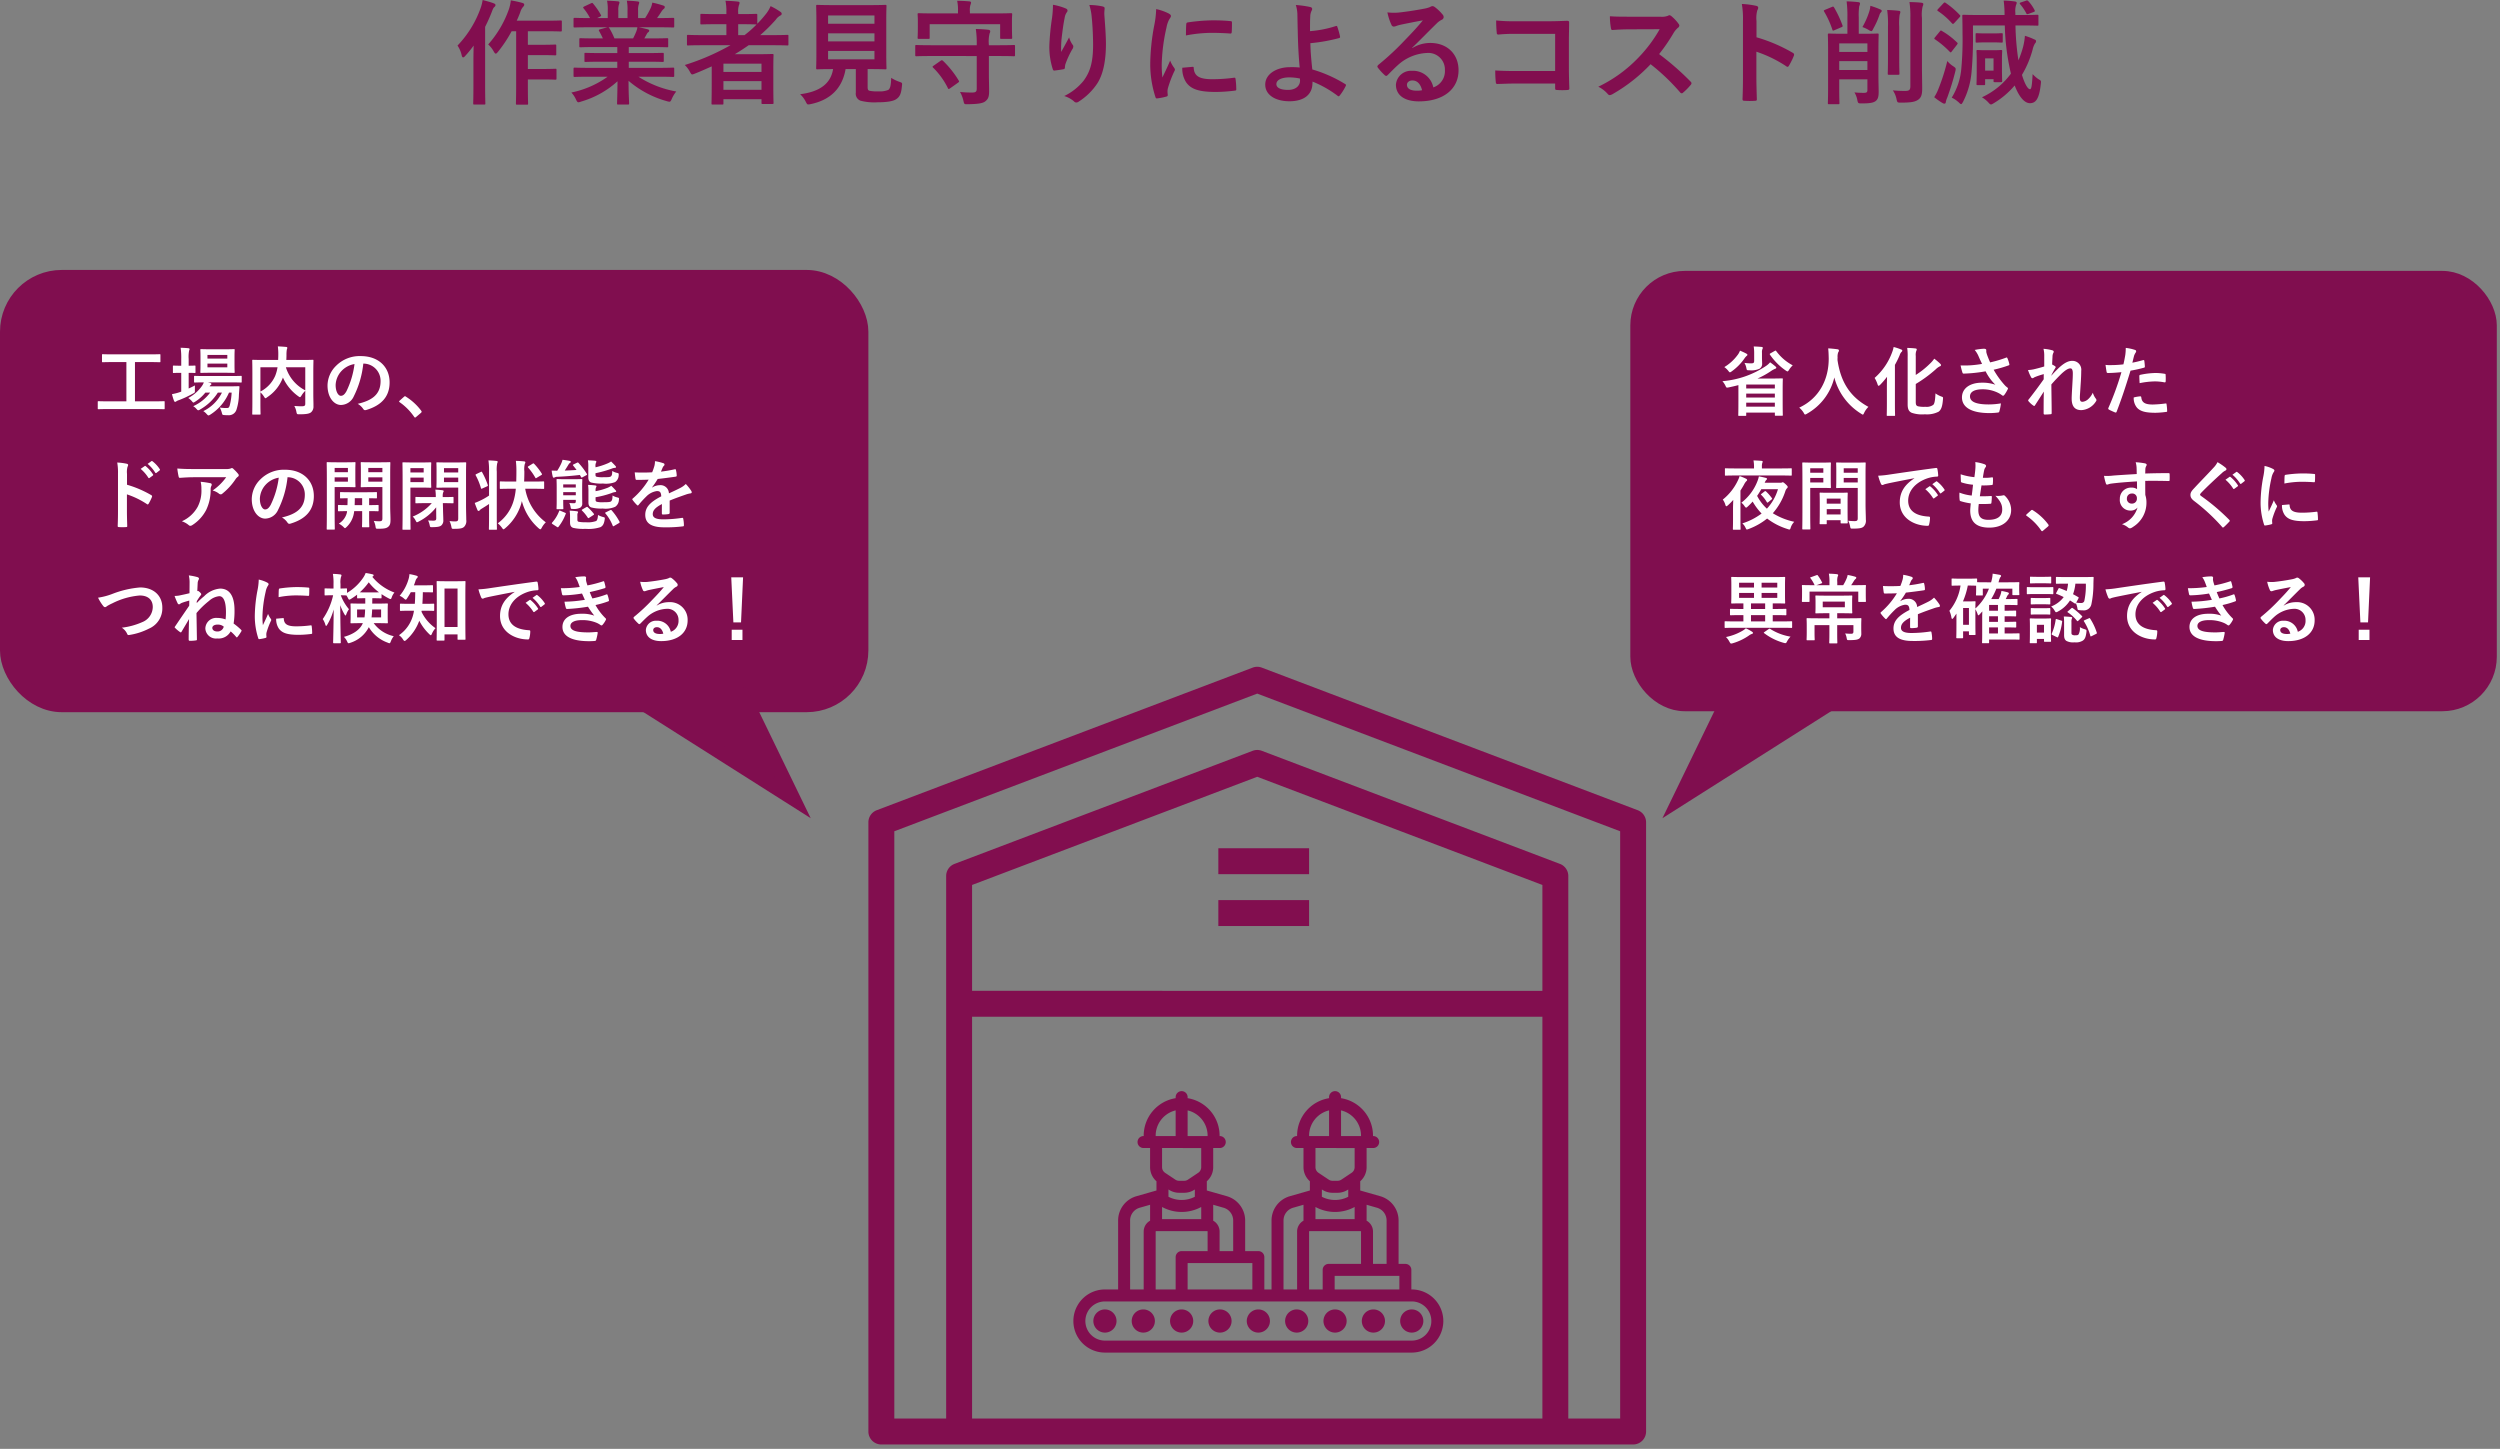
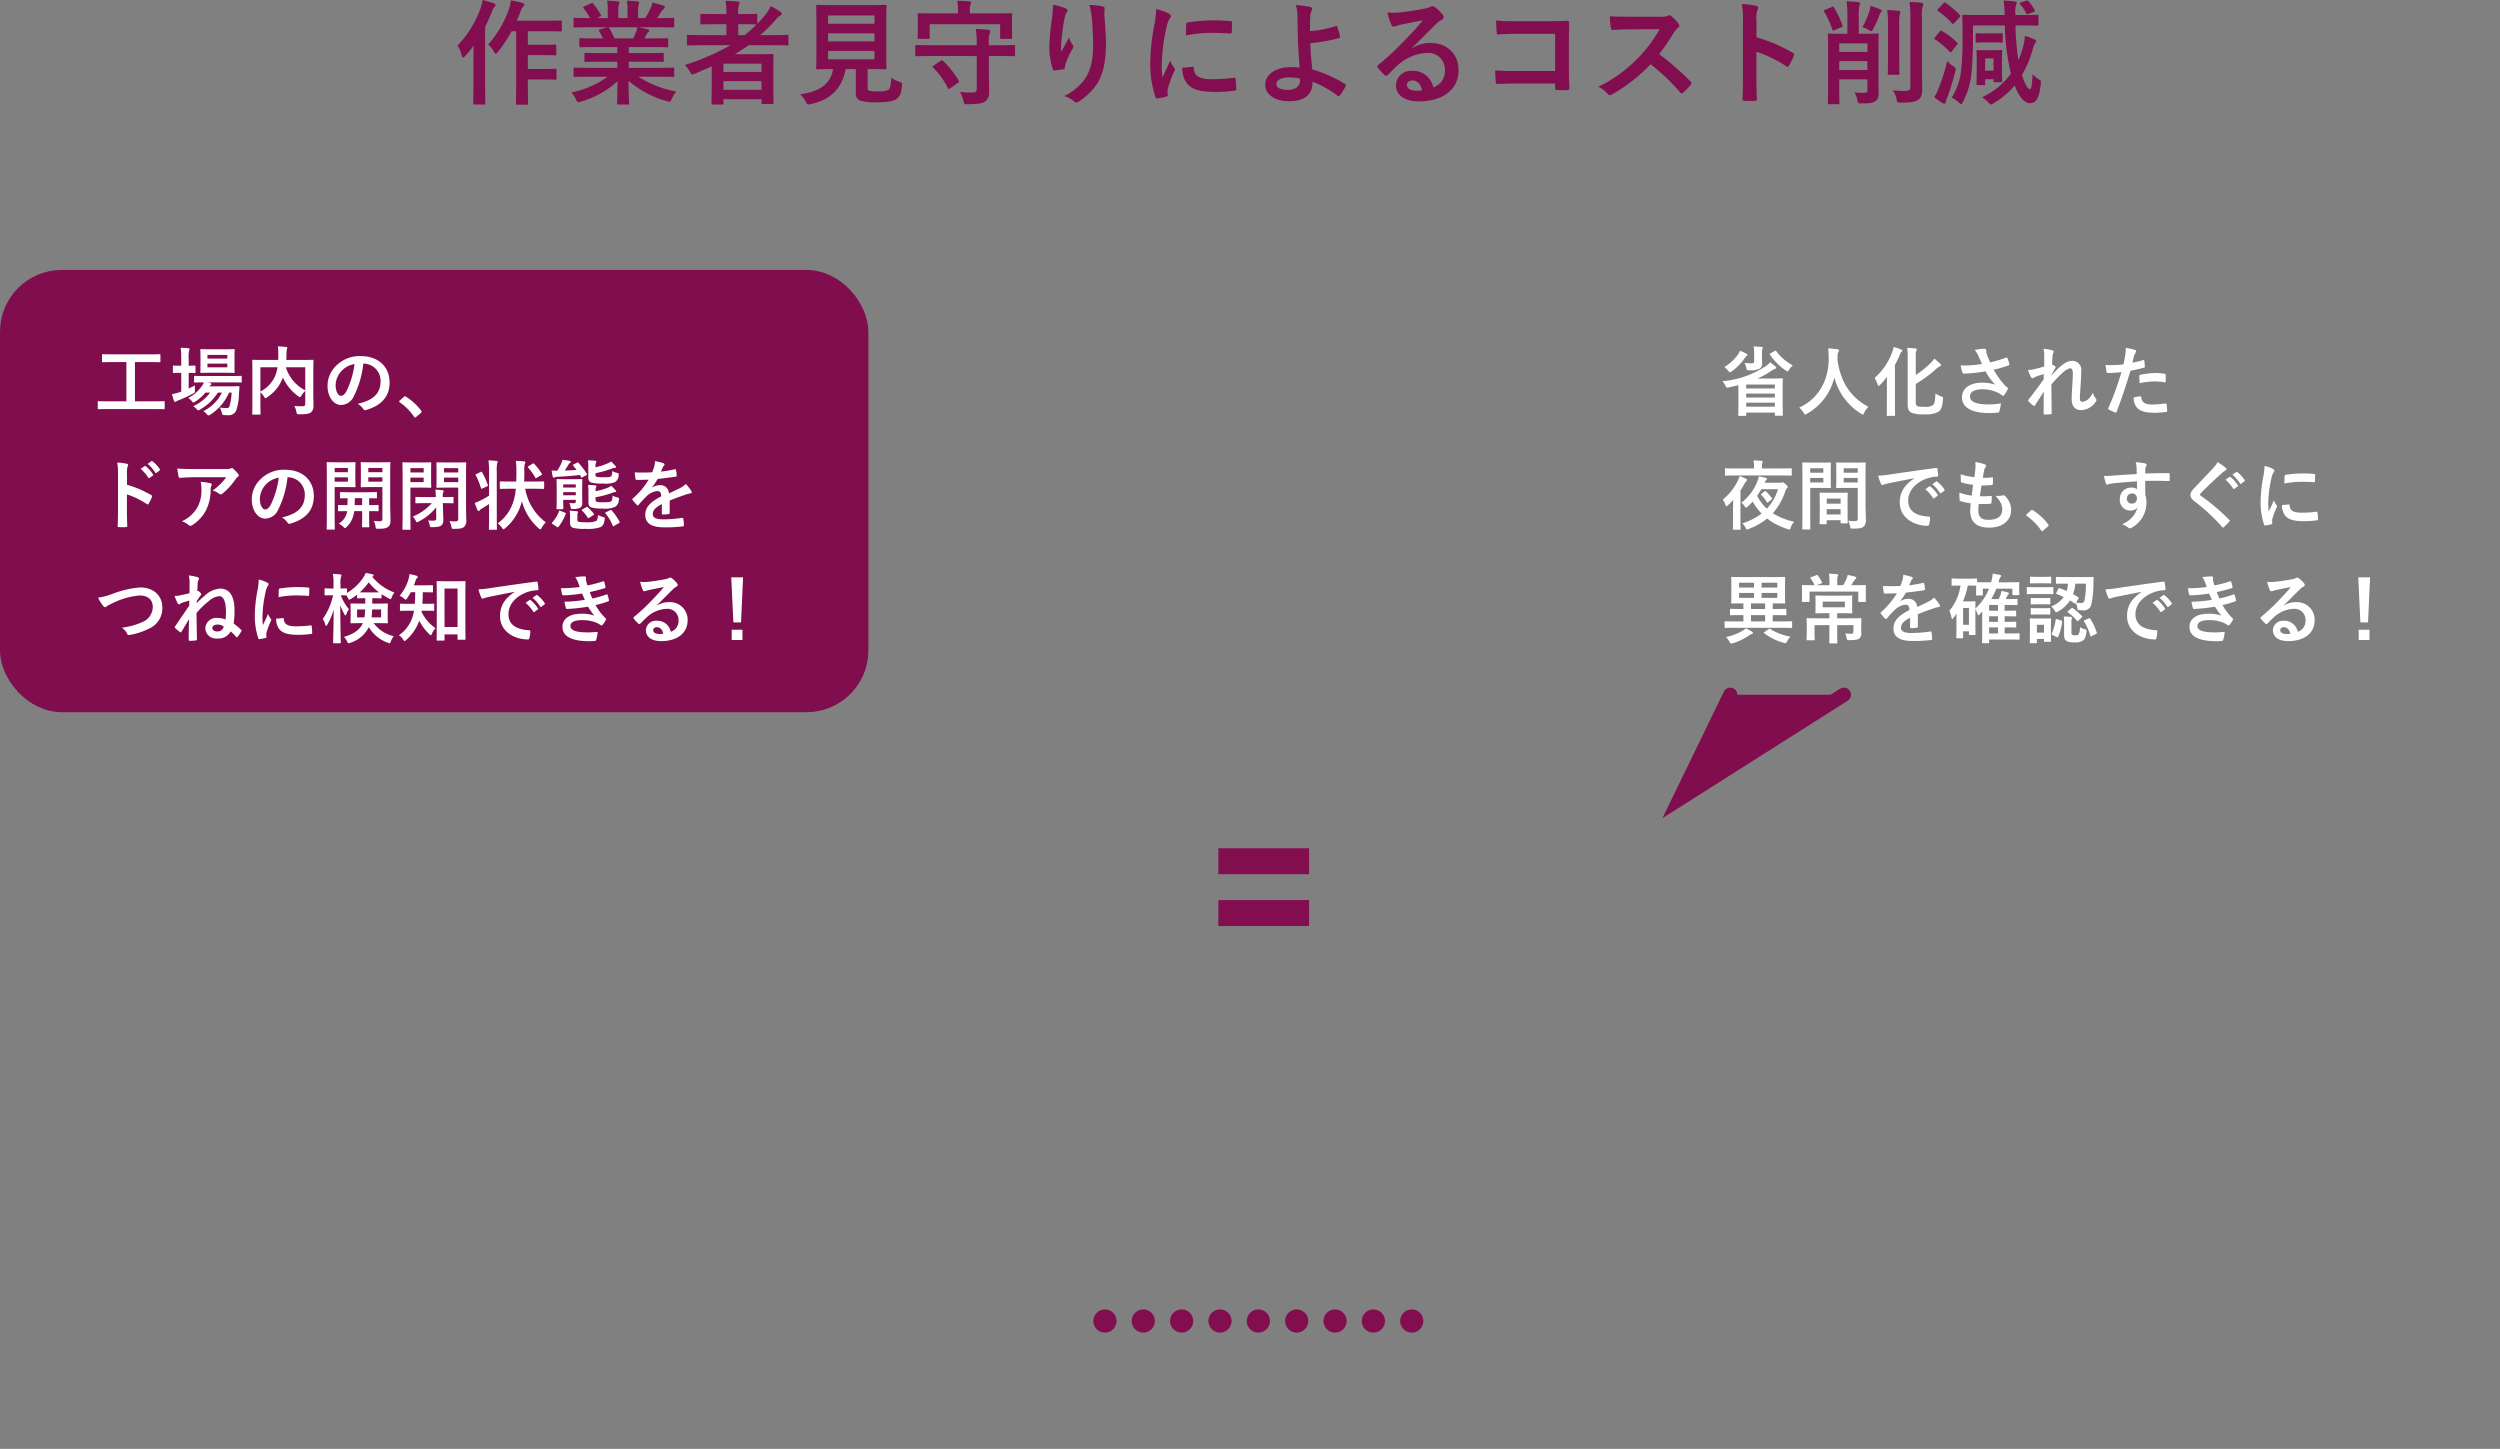
<svg xmlns="http://www.w3.org/2000/svg" viewBox="0 0 528 306" width="528" height="306">
  <rect x="0" y="0" width="528" height="306" fill="#808080" stroke="none" />
  <defs>
    <style>.cls-1{fill:#820e4f}.cls-2,.cls-4{fill:#800e4f}.cls-4{stroke:#800e4f;stroke-miterlimit:10;stroke-linecap:round;stroke-width:3px}.cls-5{fill:#fff}</style>
  </defs>
  <g id="iot-img_2" data-name="iot-img2">
    <g id="iot-img">
      <path class="cls-1" d="M99.988 12.65c0-.889.024-1.969.048-3.025a23.284 23.284 0 0 1-1.8 2.208c-.168.192-.312.288-.409.288-.144 0-.24-.12-.312-.408a5.864 5.864 0 0 0-.887-2.088 22.154 22.154 0 0 0 4.872-7.896A8.642 8.642 0 0 0 101.932 0c.864.24 1.656.432 2.328.696.288.12.384.216.384.36 0 .168-.048.264-.24.432-.168.144-.288.336-.528 1.008a33.697 33.697 0 0 1-1.416 3.169V18.17c0 2.352.048 3.528.048 3.648 0 .24-.024.264-.264.264h-2.04c-.24 0-.264-.024-.264-.264 0-.144.048-1.296.048-3.648zm8.064-6.05a27.849 27.849 0 0 1-2.88 4.345c-.216.264-.336.384-.456.384-.144 0-.264-.144-.456-.48a5.544 5.544 0 0 0-1.152-1.464 22.252 22.252 0 0 0 4.392-7.489 8.83 8.83 0 0 0 .384-1.824c.889.168 1.633.312 2.376.528.289.072.456.192.456.36a.551.551 0 0 1-.215.456 3.065 3.065 0 0 0-.624 1.176 21.7 21.7 0 0 1-.745 1.777h6.265c2.136 0 2.856-.048 2.976-.048.264 0 .288.024.288.287v1.753c0 .264-.024.288-.288.288-.12 0-.84-.048-2.976-.048h-3.912v2.856h3.072c1.896 0 2.52-.048 2.664-.048.24 0 .264.024.264.264v1.752c0 .24-.024.264-.264.264-.144 0-.768-.048-2.664-.048h-3.072v2.928h3.072c1.92 0 2.568-.048 2.712-.048.24 0 .264.024.264.24v1.777c0 .264-.024.288-.264.288-.144 0-.792-.048-2.712-.048h-3.072v1.32c0 2.4.048 3.624.048 3.744 0 .24-.025.264-.264.264h-2.04c-.24 0-.264-.024-.264-.264 0-.144.047-1.344.047-3.744V6.6zM124.444 16.202c-2.16 0-2.88.047-3.024.047-.265 0-.288-.024-.288-.264V14.57c0-.263.023-.288.288-.288.144 0 .863.048 3.024.048h5.928v-1.296h-3.384c-2.328 0-3.168.049-3.313.049-.24 0-.24-.025-.24-.265V11.45c0-.264 0-.288.24-.288.145 0 .985.048 3.313.048h3.384V9.937h-4.512c-2.304 0-3.072.048-3.216.048-.265 0-.288-.024-.288-.24V8.33c0-.24.024-.264.288-.264.144 0 .912.048 3.216.048h1.464a17.547 17.547 0 0 0-.768-1.512c-.12-.216-.144-.312.168-.408l1.56-.432h-3.84c-2.16 0-2.88.047-3.024.047-.265 0-.288-.023-.288-.263V4.057c0-.265.023-.288.288-.288.144 0 .863.047 3.024.047h.168a11.416 11.416 0 0 0-1.368-2.064c-.144-.168-.096-.264.192-.408l1.392-.648c.24-.12.312-.096.456.096a14.262 14.262 0 0 1 1.608 2.329c.12.215.12.24-.192.407l-.576.288h2.232V2.232a9.406 9.406 0 0 0-.144-2.088c.744.024 1.68.072 2.328.144q.288.036.288.216a1.25 1.25 0 0 1-.096.408 3.758 3.758 0 0 0-.144 1.32v1.584h1.944v-1.56a9.527 9.527 0 0 0-.144-2.112c.72.024 1.656.072 2.304.168.217.024.312.096.312.216a1.128 1.128 0 0 1-.095.384 3.743 3.743 0 0 0-.144 1.32v1.584h1.488a17.815 17.815 0 0 0 1.104-1.968 4.573 4.573 0 0 0 .408-1.296 20.14 20.14 0 0 1 2.328.624c.216.073.312.192.312.312a.495.495 0 0 1-.24.408 2.428 2.428 0 0 0-.408.457c-.312.503-.648.983-.984 1.463h.336c2.16 0 2.88-.047 3.024-.047.24 0 .264.023.264.288v1.488c0 .24-.024.264-.264.264-.144 0-.864-.048-3.024-.048h-4.2c.624.12 1.176.24 1.896.432.192.048.312.144.312.288a.417.417 0 0 1-.264.36 1.669 1.669 0 0 0-.336.504l-.432.768h1.56c2.304 0 3.072-.048 3.216-.048.24 0 .264.024.264.264v1.416c0 .216-.024.24-.264.24-.144 0-.912-.048-3.216-.048h-4.848v1.272h3.816c2.352 0 3.168-.048 3.312-.048.24 0 .264.024.264.288v1.368c0 .24-.024.264-.264.264-.144 0-.96-.048-3.312-.048h-3.816v1.297h6.312c2.16 0 2.88-.049 3.024-.049.24 0 .264.025.264.288v1.416c0 .24-.024.265-.264.265-.144 0-.864-.048-3.024-.048h-4.272a21.782 21.782 0 0 0 7.992 3.12 6.82 6.82 0 0 0-.936 1.536c-.192.456-.288.624-.528.624a2.581 2.581 0 0 1-.552-.12 20.964 20.964 0 0 1-8.064-4.296c0 2.856.12 4.344.12 4.752 0 .24-.025.264-.264.264h-2.04c-.217 0-.24-.024-.24-.264 0-.408.071-1.8.095-4.656a19.44 19.44 0 0 1-7.705 4.296 1.837 1.837 0 0 1-.551.144c-.217 0-.312-.168-.529-.624a5.73 5.73 0 0 0-.96-1.44 19.938 19.938 0 0 0 7.657-3.336zm9.265-8.09c.215-.407.407-.815.648-1.391a4.404 4.404 0 0 0 .264-.96h-6.12c.07.024.12.096.191.192a15.074 15.074 0 0 1 1.08 2.16zM150.316 14.018c-1.176.527-2.353 1.056-3.577 1.536a2.046 2.046 0 0 1-.528.168c-.191 0-.288-.168-.528-.6a5.733 5.733 0 0 0-1.055-1.393 49.397 49.397 0 0 0 9.648-4.176h-5.952c-2.113 0-2.833.048-2.977.048-.24 0-.263-.024-.263-.264V7.609c0-.216.024-.24.263-.24.144 0 .865.048 2.977.048h5.088V5.113h-2.184c-2.16 0-2.904.048-3.048.048-.24 0-.264-.024-.264-.265V3.192c0-.24.024-.263.264-.263.144 0 .888.048 3.048.048h2.184V2.64a11.239 11.239 0 0 0-.192-2.473c.912.024 1.776.072 2.592.168.24.024.384.096.384.24a1.176 1.176 0 0 1-.12.48 4.337 4.337 0 0 0-.168 1.656v.265h.72c2.16 0 2.88-.048 3.025-.048.264 0 .288.024.288.263v1.825a22.22 22.22 0 0 0 1.728-1.945 6.916 6.916 0 0 0 1.08-1.776 13.505 13.505 0 0 1 2.064 1.2.521.521 0 0 1 .288.433.415.415 0 0 1-.264.336 2.677 2.677 0 0 0-.984.887 35.113 35.113 0 0 1-3.288 3.265h2.712c2.112 0 2.856-.048 3-.048.216 0 .24.024.24.24v1.728c0 .24-.024.264-.24.264-.144 0-.888-.048-3-.048h-5.16c-.96.672-1.92 1.296-2.929 1.896h4.68c2.04 0 3.073-.048 3.217-.048.264 0 .288.024.288.288 0 .144-.048.864-.048 3.24v2.4c0 3.553.048 4.25.048 4.393 0 .216-.024.24-.288.24h-1.992c-.24 0-.264-.024-.264-.24v-.768h-8.04v.864c0 .24-.025.264-.265.264h-1.992c-.24 0-.264-.024-.264-.264 0-.12.048-.936.048-4.512zm2.472-.577v1.752h8.04v-1.752zm8.04 5.52v-1.823h-8.04v1.824zm-1.176-13.8c-.144 0-.863-.048-3.023-.048h-.72v2.304h1.344a22.804 22.804 0 0 0 2.544-2.256zM183.245 18.386c0 .552.12.72.432.792a8.132 8.132 0 0 0 1.872.12 4.73 4.73 0 0 0 2.064-.312c.384-.288.576-.936.6-2.545a8.43 8.43 0 0 0 1.752.84c.6.217.6.217.528.817-.144 1.68-.456 2.304-1.128 2.784-.672.528-2.16.72-4.008.72a11.585 11.585 0 0 1-3.624-.336 1.572 1.572 0 0 1-.984-1.704v-4.969h-2.161c-.696 4.057-3.216 6.529-7.369 7.393a2.746 2.746 0 0 1-.504.072c-.24 0-.312-.12-.551-.6a5.558 5.558 0 0 0-1.177-1.56c4.249-.528 6.48-2.304 6.96-5.305h-.047c-2.328 0-3.096.049-3.24.049-.264 0-.288-.024-.288-.265 0-.168.048-1.056.048-2.928V4.272c0-1.92-.048-2.808-.048-2.976 0-.24.024-.264.288-.264.144 0 .96.048 3.288.048h7.729c2.304 0 3.12-.048 3.288-.048.24 0 .264.024.264.264 0 .168-.048 1.056-.048 2.976v7.177c0 1.872.048 2.784.048 2.928 0 .24-.024.265-.264.265-.168 0-.984-.049-3.288-.049h-.432zm-8.353-15.121v1.752h9.793V3.265zm9.793 5.472V7.033h-9.793v1.704zm0 2.016h-9.793v1.776h9.793zM196.612 11.833c-2.16 0-2.904.048-3.048.048-.24 0-.265-.024-.265-.288V9.77c0-.24.024-.264.265-.264.144 0 .888.048 3.048.048h9.673a20.391 20.391 0 0 0-.193-3.432c.913.024 1.8.072 2.665.168.24.024.384.168.384.288a1.222 1.222 0 0 1-.144.504 7.263 7.263 0 0 0-.144 2.424v.048h2.232c2.136 0 2.88-.048 3.024-.048.24 0 .264.024.264.264v1.824c0 .264-.024.288-.264.288-.144 0-.888-.048-3.024-.048h-2.232v3.697c0 1.344.048 2.472.048 3.696s-.192 1.68-.792 2.16c-.48.408-1.488.6-3.697.624-.768.024-.768 0-.936-.72a6.908 6.908 0 0 0-.72-1.872 21.36 21.36 0 0 0 2.617.12c.672 0 .912-.192.912-.768v-6.937zm13.705-9c2.232 0 3.048-.048 3.192-.048.24 0 .264.023.264.263 0 .144-.048.576-.048 1.248v1.009c0 2.136.048 2.472.048 2.64 0 .24-.024.264-.264.264h-2.016c-.24 0-.264-.024-.264-.264V5.113h-14.881v2.832c0 .24-.024.264-.264.264h-2.017c-.24 0-.264-.024-.264-.264 0-.168.049-.504.049-2.64v-.816c0-.865-.049-1.273-.049-1.44 0-.24.024-.264.265-.264.143 0 .96.047 3.192.047h5.064v-.384a9.66 9.66 0 0 0-.168-2.28c.864 0 1.728.048 2.568.12.24.024.36.12.36.24a1.186 1.186 0 0 1-.12.48 3.82 3.82 0 0 0-.12 1.416v.409zM198.652 12.84c.24-.168.312-.144.504 0a20.318 20.318 0 0 1 3.312 4.153c.144.215.12.288-.144.48l-1.656 1.176a.748.748 0 0 1-.288.144c-.096 0-.144-.072-.192-.192a15.787 15.787 0 0 0-3.096-4.296c-.216-.193-.168-.264.12-.456zM225.004 1.752c.312.12.456.265.456.48a.548.548 0 0 1-.168.384 2.773 2.773 0 0 0-.432 1.129c-.336 1.631-.528 3.336-.672 4.584a24.344 24.344 0 0 0-.072 2.64c.528-.936 1.032-1.848 1.68-3.072a4.98 4.98 0 0 0 .744 1.56.551.551 0 0 1 .144.384 1.133 1.133 0 0 1-.24.6 19.647 19.647 0 0 0-1.416 3.072 3.015 3.015 0 0 0-.12.72.337.337 0 0 1-.312.385c-.288.071-1.32.215-1.92.287-.168.025-.288-.143-.336-.312a15.343 15.343 0 0 1-.72-4.872 50.733 50.733 0 0 1 .576-5.976 22.279 22.279 0 0 0 .192-2.737 12.559 12.559 0 0 1 2.616.744zm7.8-.408c.48.12.529.24.48.648a8.523 8.523 0 0 0-.047 1.105c.168 2.28.336 4.464.336 6.192 0 3.408-.552 6.36-1.824 8.329a13.223 13.223 0 0 1-3.96 3.864.83.83 0 0 1-.48.168.695.695 0 0 1-.505-.264 5.575 5.575 0 0 0-2.04-1.104 11.882 11.882 0 0 0 4.08-3.216c1.392-1.897 2.017-3.865 2.017-7.657 0-1.704-.12-4.2-.289-5.737a11.478 11.478 0 0 0-.503-2.616 13.894 13.894 0 0 1 2.736.288zM246.748 2.808c.408.216.552.36.552.576 0 .169-.048.24-.36.72a5.657 5.657 0 0 0-.576 1.704 38.912 38.912 0 0 0-1.008 7.754 23.208 23.208 0 0 0 .144 2.808c.504-1.104.936-1.896 1.632-3.577a6.231 6.231 0 0 0 .84 1.513.949.949 0 0 1 .168.36.664.664 0 0 1-.12.383 23.436 23.436 0 0 0-1.368 3.625 2.728 2.728 0 0 0-.072.744c0 .288.048.48.048.672 0 .168-.096.264-.312.312a11.952 11.952 0 0 1-1.968.384c-.168.024-.264-.096-.312-.264a22.492 22.492 0 0 1-1.104-7.153 45.79 45.79 0 0 1 .816-7.872 19.362 19.362 0 0 0 .432-3.577 10.611 10.611 0 0 1 2.568.889zm5.136 11.305c.192-.024.24.096.24.36.144 1.656 1.297 2.256 3.913 2.256a34.345 34.345 0 0 0 4.584-.312c.24-.024.288 0 .336.312a17.84 17.84 0 0 1 .144 2.065c0 .288 0 .312-.408.36a32.247 32.247 0 0 1-3.912.264c-3.552 0-5.209-.576-6.24-1.992a5.287 5.287 0 0 1-.84-3.12zm-1.344-8.976c.024-.288.096-.36.336-.408a38.382 38.382 0 0 1 5.209-.433c1.44 0 2.544.049 3.552.144.504.025.552.073.552.312 0 .72 0 1.369-.048 2.04-.024.217-.096.313-.312.289a57.86 57.86 0 0 0-3.912-.144 29.368 29.368 0 0 0-5.449.552c.024-1.345.024-1.944.072-2.352zM282.149 5.497a.201.201 0 0 1 .288.144 16.824 16.824 0 0 1 .576 2.04c.048.264-.048.312-.192.36a35.857 35.857 0 0 1-6.072 1.08c.047 1.944.168 3.264.407 5.545a28.175 28.175 0 0 1 6.96 3.096c.17.096.193.216.097.408a10.756 10.756 0 0 1-1.272 2.016c-.144.144-.216.216-.408.072a22.458 22.458 0 0 0-5.328-3.024 4.552 4.552 0 0 1-.025.552c-.095 2.064-1.632 3.6-4.848 3.6-2.952 0-5.113-1.32-5.113-3.528 0-2.16 2.28-3.673 5.257-3.673a16.78 16.78 0 0 1 2.016.072c-.288-3.144-.36-5.424-.408-7.704-.024-.865-.048-2.088-.072-3.312a7.07 7.07 0 0 0-.336-2.185 22.1 22.1 0 0 1 3.073.432c.263.072.383.216.383.408a.71.71 0 0 1-.12.36 2.968 2.968 0 0 0-.288 1.297c-.048.72-.048 1.776-.048 3.024a23.27 23.27 0 0 0 5.473-1.08zm-7.609 11.088a11.21 11.21 0 0 0-2.208-.24c-1.68 0-2.76.552-2.76 1.417 0 .816.96 1.224 2.472 1.224 1.8 0 2.592-1.056 2.52-2.064zM298.276 10.153a7.224 7.224 0 0 1 3.816-1.08c3.505 0 5.953 2.304 5.953 5.76 0 4.009-3.24 6.577-8.376 6.577-3.025 0-4.85-1.296-4.85-3.528a3.185 3.185 0 0 1 3.385-2.928 4.368 4.368 0 0 1 4.512 3.504 3.616 3.616 0 0 0 2.449-3.648 3.504 3.504 0 0 0-3.768-3.625 9.77 9.77 0 0 0-6.145 2.544c-.696.624-1.368 1.32-2.088 2.04-.168.168-.288.265-.408.265a.59.59 0 0 1-.36-.217 10.757 10.757 0 0 1-1.416-1.56c-.144-.192-.073-.36.12-.552a57.773 57.773 0 0 0 5.688-5.304c1.488-1.536 2.616-2.737 3.72-4.105-1.44.264-3.144.6-4.632.912a7.448 7.448 0 0 0-1.008.288 1.746 1.746 0 0 1-.48.12.546.546 0 0 1-.528-.408 11.476 11.476 0 0 1-.84-2.592 11.564 11.564 0 0 0 2.232.048c1.464-.144 3.576-.456 5.448-.816a6.343 6.343 0 0 0 1.32-.36 1.245 1.245 0 0 1 .457-.192.855.855 0 0 1 .551.192 9.097 9.097 0 0 1 1.609 1.536.835.835 0 0 1 .264.576.635.635 0 0 1-.408.577 3.867 3.867 0 0 0-1.056.768c-1.752 1.704-3.36 3.384-5.185 5.136zm.024 6.84c-.696 0-1.152.409-1.152.913 0 .744.648 1.248 2.088 1.248a5.238 5.238 0 0 0 1.104-.096c-.312-1.32-1.032-2.064-2.04-2.064zM328.445 7.153h-8.377a32.974 32.974 0 0 0-3.6.144c-.264 0-.36-.12-.36-.408a28.09 28.09 0 0 1-.12-2.568 34.335 34.335 0 0 0 4.008.168h7.129c1.248 0 2.52-.049 3.792-.096.384 0 .504.096.48.408 0 1.272-.048 2.52-.048 3.792v5.737c0 1.751.072 3.672.096 4.344 0 .24-.096.312-.432.336a15.535 15.535 0 0 1-2.112 0c-.384-.024-.456-.048-.456-.408v-.96h-8.257c-1.512 0-2.784.072-3.936.096-.216 0-.312-.096-.336-.36a22.834 22.834 0 0 1-.12-2.497c1.128.073 2.52.12 4.416.12h8.233zM350.669 3.528a3.529 3.529 0 0 0 1.656-.215.4.4 0 0 1 .264-.097.794.794 0 0 1 .408.193 8.739 8.739 0 0 1 1.56 1.68.636.636 0 0 1 .12.312.663.663 0 0 1-.312.48 4.39 4.39 0 0 0-.888 1.056 37.834 37.834 0 0 1-3.073 4.488 56.439 56.439 0 0 1 6.65 5.809.546.546 0 0 1 .191.336.593.593 0 0 1-.168.36 12.873 12.873 0 0 1-1.608 1.632.415.415 0 0 1-.288.144.494.494 0 0 1-.336-.192 43.689 43.689 0 0 0-6.24-5.952 34.55 34.55 0 0 1-8.065 6.336 1.514 1.514 0 0 1-.552.192.537.537 0 0 1-.408-.216 6.575 6.575 0 0 0-2.016-1.56 29.167 29.167 0 0 0 8.448-6.12 29.44 29.44 0 0 0 4.513-6.025l-6.193.024c-1.248 0-2.496.048-3.792.144-.192.024-.264-.144-.312-.408a13.967 13.967 0 0 1-.216-2.496c1.296.095 2.496.095 4.056.095zM370.972 7.873a33.866 33.866 0 0 1 7.633 3.264c.264.144.384.312.264.624a14.127 14.127 0 0 1-1.032 2.089c-.096.168-.192.263-.312.263a.368.368 0 0 1-.264-.12 26.555 26.555 0 0 0-6.313-3.072v5.305c0 1.56.048 2.976.096 4.704.025.288-.096.36-.432.36a15.93 15.93 0 0 1-2.136 0c-.336 0-.456-.072-.456-.36.072-1.776.096-3.192.096-4.728V4.392a18.318 18.318 0 0 0-.24-3.552 17.704 17.704 0 0 1 3 .384c.337.072.456.216.456.408a1.263 1.263 0 0 1-.192.552 6.25 6.25 0 0 0-.168 2.256zM386.907 1.464c.265-.12.312-.096.456.12a23.027 23.027 0 0 1 1.777 3.792c.072.217.024.265-.264.385l-1.464.624c-.312.144-.336.12-.432-.168a19.101 19.101 0 0 0-1.704-3.744c-.144-.24-.12-.265.191-.409zm9.817 14.594c0 1.2.049 2.544.049 3.288 0 .888-.073 1.536-.6 1.968-.457.36-1.129.528-2.977.528-.72 0-.792 0-.936-.744a4.846 4.846 0 0 0-.6-1.584 18.842 18.842 0 0 0 1.968.096c.624 0 .768-.144.768-.624v-2.232h-5.952v1.92c0 1.968.048 2.952.048 3.096 0 .216-.024.24-.264.24h-1.896c-.264 0-.288-.024-.288-.24 0-.168.047-1.08.047-3.168v-8.041c0-2.088-.047-3.048-.047-3.192 0-.264.024-.288.288-.288.144 0 .863.048 2.904.048h.936V3.696a24.288 24.288 0 0 0-.168-3.408c.912.024 1.68.072 2.472.168.24.024.36.12.36.24a1.854 1.854 0 0 1-.168.624 13.08 13.08 0 0 0-.096 2.376V7.13h1.032c2.04 0 2.736-.048 2.904-.048.24 0 .265.024.265.288 0 .144-.049 1.248-.049 3.384zm-8.28-6.89v1.801h5.952v-1.8zm5.952 5.618v-1.873h-5.952v1.873zm.432-12.482a4.345 4.345 0 0 0 .192-1.08 17.558 17.558 0 0 1 2.16.793c.168.071.24.168.24.287a.413.413 0 0 1-.143.288 1.235 1.235 0 0 0-.289.432 17.65 17.65 0 0 1-1.344 3.025c-.168.36-.263.528-.431.528a1.521 1.521 0 0 1-.577-.264 7.009 7.009 0 0 0-1.296-.6 15.826 15.826 0 0 0 1.488-3.409zm3.913 3.36a22.05 22.05 0 0 0-.169-3.552c.865.024 1.609.073 2.449.168.24.024.336.12.336.264a1.91 1.91 0 0 1-.144.528 12.303 12.303 0 0 0-.096 2.569v6.696c0 2.04.048 3.024.048 3.168 0 .264-.024.288-.264.288h-1.944c-.24 0-.264-.023-.264-.288 0-.144.048-1.128.048-3.168zm7.176 8.281c0 1.68.048 3.576.048 4.777 0 1.176-.168 1.872-.864 2.352-.672.432-1.392.6-3.648.6-.744 0-.744-.024-.912-.768a5.292 5.292 0 0 0-.768-1.824 24.096 24.096 0 0 0 2.64.12c.768 0 1.056-.192 1.056-.96V3.84a19.94 19.94 0 0 0-.192-3.408c.888.024 1.704.048 2.544.144.24.024.384.144.384.264a1.227 1.227 0 0 1-.144.528 7.36 7.36 0 0 0-.144 2.424zM409.396 18.77a41.733 41.733 0 0 0 1.872-5.88 5.518 5.518 0 0 0 1.224 1.08c.624.431.624.455.456 1.175a54.801 54.801 0 0 1-1.68 5.449 3.917 3.917 0 0 0-.312.96c-.024.192-.096.336-.264.336a.67.67 0 0 1-.409-.12 13.588 13.588 0 0 1-1.776-1.248 9.263 9.263 0 0 0 .889-1.752zm.287-12.121c.193-.24.217-.264.432-.12a15.57 15.57 0 0 1 3.193 2.424.29.29 0 0 1 .144.216c0 .072-.048.144-.144.288l-1.104 1.416c-.168.24-.24.24-.408.072a18.856 18.856 0 0 0-3.097-2.616c-.12-.072-.168-.12-.168-.192a.567.567 0 0 1 .144-.264zm.744-5.929c.217-.24.288-.24.48-.12a17.92 17.92 0 0 1 2.977 2.544.29.29 0 0 1 .144.216c0 .073-.048.168-.192.312l-1.08 1.177c-.12.144-.192.191-.288.191-.072 0-.12-.023-.216-.12a15.29 15.29 0 0 0-2.929-2.567c-.095-.073-.168-.12-.168-.193 0-.072.073-.143.168-.264zm15.242 4.656a54.51 54.51 0 0 0 .624 7.37 21.777 21.777 0 0 0 .936-2.665 13.485 13.485 0 0 0 .432-2.52 13.155 13.155 0 0 1 1.944.744c.288.096.408.192.408.408a.63.63 0 0 1-.216.456 4.17 4.17 0 0 0-.504 1.296 21.366 21.366 0 0 1-2.256 5.352c.696 2.257 1.32 3.025 1.704 3.025.36 0 .432-1.248.552-3.193a7.387 7.387 0 0 0 1.2 1.057c.6.336.6.336.528 1.008-.336 3.168-1.056 4.08-2.304 4.08-.984 0-2.184-1.032-3.216-3.744a17.653 17.653 0 0 1-4.416 3.744c-.288.168-.432.264-.577.264-.168 0-.312-.12-.576-.432a6.333 6.333 0 0 0-1.344-1.08 15.79 15.79 0 0 0 6.12-4.992 49.69 49.69 0 0 1-1.295-10.178h-6.721V7.01a80.585 80.585 0 0 1-.312 8.352 16.92 16.92 0 0 1-1.776 6.12c-.192.337-.288.505-.408.505s-.264-.12-.48-.336a6.06 6.06 0 0 0-1.512-1.032 13.9 13.9 0 0 0 2.04-6.288 66.839 66.839 0 0 0 .24-7.321c0-2.376-.048-3.456-.048-3.6 0-.265.024-.288.288-.288.144 0 .984.047 3.36.047h5.28a22.817 22.817 0 0 0-.191-3.048 19.468 19.468 0 0 1 2.376.192c.24.024.384.144.384.264a1.22 1.22 0 0 1-.144.48 4.459 4.459 0 0 0-.144 1.656v.456h1.32c2.352 0 3.168-.047 3.313-.047.215 0 .24.023.24.288V5.16c0 .24-.025.264-.24.264-.145 0-.961-.049-3.313-.049zm-4.8 1.68c1.272 0 1.703-.047 1.847-.047.24 0 .265.024.265.264v1.44c0 .264-.024.288-.265.288-.144 0-.575-.048-1.848-.048h-1.487c-1.273 0-1.705.048-1.849.048-.264 0-.288-.024-.288-.288v-1.44c0-.24.024-.264.288-.264.144 0 .576.048 1.849.048zm1.944 6.913c0 2.52.048 3 .048 3.12 0 .24-.024.265-.289.265H421.3c-.24 0-.264-.024-.264-.264v-.36h-1.776v.984c0 .24-.024.264-.264.264h-1.272c-.264 0-.288-.024-.288-.264 0-.144.048-.672.048-3.36v-1.489c0-1.32-.048-1.896-.048-2.04 0-.24.024-.264.288-.264.144 0 .48.048 1.608.048h1.633c1.127 0 1.463-.048 1.607-.048.265 0 .289.024.289.264 0 .144-.048.672-.048 1.584zm-3.553-1.632v2.568h1.776v-2.568zm9.17-9.408c-.289.095-.361.143-.481-.12a9.624 9.624 0 0 0-1.296-1.92c-.144-.193-.12-.289.168-.385l.936-.312c.312-.12.408-.168.624.048a8.176 8.176 0 0 1 1.32 1.896c.096.217.096.288-.216.408z" />
      <g>
        <rect class="cls-2" x="1.701" y="58.714" width="180" height="90" rx="11.339" ry="11.339" />
        <rect x="1.701" y="58.714" width="180" height="90" rx="11.339" ry="11.339" stroke-width="3.402" stroke="#800e4f" stroke-miterlimit="10" fill="none" />
-         <path class="cls-4" d="M156.9 146.725l10.666 21.983-34.666-21.983" />
        <g>
          <path class="cls-5" d="M22.838 86.395c-1.424 0-1.92.032-2.017.032-.16 0-.176-.016-.176-.176v-1.345c0-.16.016-.176.176-.176.096 0 .593.032 2.017.032h3.857v-8.291h-2.817c-1.552 0-2.064.032-2.16.032-.16 0-.176-.016-.176-.176v-1.345c0-.16.016-.176.175-.176.097 0 .609.032 2.161.032h7.684c1.536 0 2.048-.032 2.145-.032.16 0 .175.016.175.176v1.345c0 .16-.016.176-.175.176-.097 0-.609-.032-2.145-.032h-3.058v8.291h4.082c1.424 0 1.921-.032 2.017-.032.16 0 .176.016.176.176v1.345c0 .16-.016.176-.176.176-.096 0-.593-.032-2.017-.032zM39.846 82.057c.432-.208.88-.416 1.329-.656-.016.272-.016.64-.016.993.016.527.016.496-.416.735a22.515 22.515 0 0 1-2.945 1.377 2.408 2.408 0 0 0-.513.224.495.495 0 0 1-.288.144c-.095 0-.16-.048-.24-.208a10.37 10.37 0 0 1-.432-1.424 10.929 10.929 0 0 0 1.585-.4c.112-.049.24-.08.368-.129v-3.97h-.128c-1.057 0-1.377.033-1.473.033-.144 0-.16-.016-.16-.176v-1.217c0-.16.016-.176.16-.176.096 0 .416.032 1.473.032h.128v-1.376a14.84 14.84 0 0 0-.128-2.417c.624.016 1.104.048 1.632.096.16.016.257.096.257.176a.82.82 0 0 1-.097.32 6.735 6.735 0 0 0-.096 1.776v1.425c.865 0 1.169-.032 1.265-.032.16 0 .176.016.176.176V78.6c0 .16-.016.176-.176.176-.096 0-.4-.032-1.265-.032zm8.516.864a10.267 10.267 0 0 1-3.938 4.642c-.192.112-.288.176-.384.176-.112 0-.208-.096-.4-.304a3.034 3.034 0 0 0-.704-.608 8.518 8.518 0 0 0 3.937-3.906h-.864a10.669 10.669 0 0 1-3.73 3.554.96.96 0 0 1-.4.176c-.128 0-.208-.096-.4-.304a2.842 2.842 0 0 0-.672-.56 9.14 9.14 0 0 0 3.57-2.866h-1.01a8.776 8.776 0 0 1-2.112 1.889c-.208.128-.304.208-.4.208-.096 0-.176-.096-.336-.288a3.35 3.35 0 0 0-.768-.672 8.184 8.184 0 0 0 2.96-2.625 3.305 3.305 0 0 0 .337-.672c-1.312 0-1.81.031-1.89.031-.159 0-.175-.015-.175-.192v-1.04c0-.16.016-.176.176-.176.096 0 .624.032 2.177.032h5.362c1.553 0 2.097-.032 2.177-.032.16 0 .176.016.176.176v1.04c0 .177-.016.192-.176.192-.08 0-.624-.031-2.177-.031h-4.802l.528.128c.145.048.225.144.225.208a.214.214 0 0 1-.129.208.79.79 0 0 0-.256.288h4.178c1.36 0 1.825-.032 1.92-.032.177 0 .225.032.209.208l-.112 1.617a10.8 10.8 0 0 1-.496 3.073 1.692 1.692 0 0 1-1.81 1.232 6.872 6.872 0 0 1-.815-.031c-.369-.033-.369-.033-.497-.529a5.388 5.388 0 0 0-.416-1.056 8.653 8.653 0 0 0 1.457.096c.352 0 .48-.048.624-.496a12.986 12.986 0 0 0 .416-2.754zm-.913-9.155c1.377 0 1.825-.032 1.937-.032.16 0 .177.016.177.176 0 .096-.033.48-.033 1.36v1.937c0 .913.033 1.28.033 1.377 0 .16-.016.176-.177.176-.112 0-.56-.032-1.937-.032h-3.008c-1.393 0-1.841.032-1.954.032-.16 0-.175-.016-.175-.176 0-.112.031-.464.031-1.377v-1.936c0-.88-.031-1.265-.031-1.361 0-.16.015-.176.175-.176.113 0 .561.032 1.954.032zm-3.633 1.2v.769h4.194v-.769zm4.194 1.825h-4.194v.784h4.194zM66.17 82.97c0 1.392.049 2.24.033 2.785a1.594 1.594 0 0 1-.512 1.328c-.352.272-.913.416-2.481.416-.465 0-.513-.016-.609-.512a3.914 3.914 0 0 0-.448-1.248c.672.048 1.376.08 1.68.064.497-.016.64-.144.64-.545v-2.72a4.735 4.735 0 0 0-.8 1.008c-.144.224-.224.336-.32.336-.08 0-.176-.064-.351-.192a9.811 9.811 0 0 1-3.25-3.954l-.048.128a8.578 8.578 0 0 1-3.281 4.034c-.176.144-.272.208-.353.208-.095 0-.16-.096-.304-.32a4.39 4.39 0 0 0-.768-.929v2.225c0 1.489.032 2.225.032 2.321 0 .144-.016.16-.192.16h-1.393c-.16 0-.175-.016-.175-.16 0-.112.031-.864.031-2.513v-6.194c0-1.649-.031-2.417-.031-2.53 0-.16.015-.175.175-.175.113 0 .64.032 2.162.032h3.137c.016-.368.032-.752.032-1.153a12.413 12.413 0 0 0-.096-1.712c.56.016 1.184.064 1.76.112.16.016.24.096.24.192a.983.983 0 0 1-.095.336 6.193 6.193 0 0 0-.08 1.168c0 .352-.017.704-.033 1.057h3.41c1.504 0 2.049-.032 2.144-.032.16 0 .177.016.177.176 0 .096-.033.96-.033 2.625zm-11.172-.273a6.79 6.79 0 0 0 3.121-3.313 8.2 8.2 0 0 0 .497-1.824h-3.618zm9.476-5.137h-4.098a8.162 8.162 0 0 0 4.098 4.881zM76.729 76.791a20.041 20.041 0 0 1-2.001 6.899 3.041 3.041 0 0 1-2.721 1.84c-1.41 0-2.833-1.504-2.833-4.113a5.898 5.898 0 0 1 1.808-4.162 7.005 7.005 0 0 1 5.202-2.048c3.842 0 6.099 2.368 6.099 5.554 0 2.977-1.68 4.85-4.93 5.826-.336.096-.48.032-.688-.288a3.402 3.402 0 0 0-1.12-1.009c2.704-.64 4.833-1.76 4.833-4.786a3.636 3.636 0 0 0-3.585-3.713zm-4.595 1.553a4.61 4.61 0 0 0-1.248 2.96c0 1.473.592 2.29 1.089 2.29.416 0 .768-.208 1.2-.977a18.272 18.272 0 0 0 1.697-5.73 4.823 4.823 0 0 0-2.738 1.457zM85.301 83.818a.343.343 0 0 1 .24-.128.325.325 0 0 1 .209.096 11.916 11.916 0 0 1 3.185 2.929c.096.128.112.176.112.24 0 .08-.032.144-.16.256l-.977.832c-.111.097-.175.144-.223.144-.08 0-.144-.031-.224-.16a11.951 11.951 0 0 0-3.026-3.057c-.096-.064-.144-.112-.144-.16s.032-.096.112-.192zM26.824 102.375a22.583 22.583 0 0 1 5.09 2.178c.176.095.256.208.176.416a9.397 9.397 0 0 1-.688 1.392c-.064.112-.128.176-.208.176a.246.246 0 0 1-.177-.08 17.72 17.72 0 0 0-4.21-2.048v3.537c0 1.04.033 1.985.065 3.137.016.192-.064.24-.288.24a10.52 10.52 0 0 1-1.425 0c-.224 0-.304-.048-.304-.24.048-1.184.064-2.128.064-3.153v-7.875a12.228 12.228 0 0 0-.16-2.369 11.817 11.817 0 0 1 2 .256c.225.048.305.144.305.272a.842.842 0 0 1-.128.368 4.175 4.175 0 0 0-.112 1.505zm3.73-3.937c.08-.064.143-.048.24.032a7.366 7.366 0 0 1 1.52 1.713.162.162 0 0 1-.048.256l-.673.496a.167.167 0 0 1-.272-.048 7.931 7.931 0 0 0-1.616-1.857zm1.424-1.04c.096-.065.144-.048.24.032a6.679 6.679 0 0 1 1.52 1.649.185.185 0 0 1-.047.288l-.64.496a.165.165 0 0 1-.273-.049 7.569 7.569 0 0 0-1.6-1.84zM40.855 100.791c-.912 0-1.89.064-2.833.128-.192.016-.256-.096-.288-.24a14.998 14.998 0 0 1-.289-1.729c1.089.08 1.97.112 3.25.112h6.867a3.373 3.373 0 0 0 1.104-.096 1.161 1.161 0 0 1 .304-.112.543.543 0 0 1 .369.225 8.153 8.153 0 0 1 .96 1.008.464.464 0 0 1 .128.288.418.418 0 0 1-.224.336 1.978 1.978 0 0 0-.432.464 13.614 13.614 0 0 1-2.818 3.09.461.461 0 0 1-.336.144.626.626 0 0 1-.384-.16 3.688 3.688 0 0 0-1.329-.657 11.382 11.382 0 0 0 2.866-2.801zm.896 6.243a7.4 7.4 0 0 0 .785-3.778 5.792 5.792 0 0 0-.16-1.505 17.732 17.732 0 0 1 2.065.305c.208.047.272.16.272.304a.656.656 0 0 1-.08.288 1.46 1.46 0 0 0-.145.656 9.784 9.784 0 0 1-.944 4.402 8.338 8.338 0 0 1-2.913 3.185.804.804 0 0 1-.448.16.452.452 0 0 1-.32-.144 4.5 4.5 0 0 0-1.457-.816 7.089 7.089 0 0 0 3.345-3.057zM60.729 100.791a20.041 20.041 0 0 1-2.001 6.899 3.041 3.041 0 0 1-2.721 1.84c-1.41 0-2.833-1.504-2.833-4.113a5.898 5.898 0 0 1 1.808-4.162 7.005 7.005 0 0 1 5.202-2.048c3.842 0 6.099 2.368 6.099 5.554 0 2.977-1.68 4.85-4.93 5.826-.336.096-.48.032-.688-.288a3.402 3.402 0 0 0-1.12-1.009c2.704-.64 4.833-1.76 4.833-4.786a3.636 3.636 0 0 0-3.585-3.713zm-4.595 1.553a4.61 4.61 0 0 0-1.248 2.96c0 1.473.592 2.29 1.089 2.29.416 0 .768-.208 1.2-.977a18.272 18.272 0 0 0 1.697-5.73 4.823 4.823 0 0 0-2.738 1.457zM73.303 97.638c1.057 0 1.52-.032 1.617-.032.144 0 .16.016.16.176 0 .112-.032.56-.032 1.536v1.889c0 .977.032 1.425.032 1.521 0 .16-.016.176-.16.176-.096 0-.56-.032-1.617-.032h-2.625v5.346c0 2.24.032 3.345.032 3.457 0 .16-.016.176-.176.176h-1.36c-.16 0-.177-.016-.177-.176 0-.112.032-1.216.032-3.457v-6.947c0-2.24-.032-3.377-.032-3.49 0-.16.016-.175.177-.175.111 0 .72.032 1.904.032zm-2.625 1.184v.913h2.801v-.913zm2.801 1.985h-2.801v.928h2.801zm1.329 7.139a6.812 6.812 0 0 1-.113.688 5.217 5.217 0 0 1-1.52 2.69c-.16.143-.24.223-.304.223-.096 0-.176-.096-.368-.288a4.246 4.246 0 0 0-.945-.672 3.734 3.734 0 0 0 1.713-2.353l.032-.288c-1.216.016-1.665.032-1.745.032-.16 0-.176-.016-.176-.192v-.96c0-.16.016-.177.176-.177.08 0 .545.033 1.825.033.016-.4.032-.897.032-1.457-.96.016-1.328.032-1.408.032-.176 0-.192-.016-.192-.176v-.977c0-.16.016-.176.192-.176.096 0 .576.032 2 .032h3.426c1.425 0 1.905-.032 2-.032.16 0 .177.016.177.176v.977c0 .16-.017.176-.176.176-.08 0-.48-.016-1.473-.032v1.457c1.264 0 1.745-.033 1.825-.033.16 0 .176.017.176.177v.96c0 .176-.016.192-.176.192-.08 0-.56-.032-1.825-.032v1.489c0 1.104.032 1.632.032 1.728 0 .176-.016.192-.176.192h-1.185c-.16 0-.176-.016-.176-.192 0-.096.032-.624.032-1.728v-1.49zm1.68-1.264v-1.457h-1.552c0 .544-.016 1.04-.032 1.457zm5.923.16c0 1.12.064 2.144.064 2.929 0 .768-.096 1.152-.465 1.472-.368.32-.832.432-2.112.432-.496 0-.513 0-.593-.496a4.021 4.021 0 0 0-.368-1.168 7.962 7.962 0 0 0 1.169.08c.528 0 .656-.144.656-.624v-6.595h-2.625c-1.249 0-1.665.032-1.76.032-.177 0-.193-.016-.193-.176 0-.096.032-.448.032-1.393V99.19c0-.928-.032-1.296-.032-1.408 0-.16.016-.176.192-.176.096 0 .512.032 1.76.032h2.354c1.248 0 1.68-.032 1.777-.032.16 0 .176.016.176.176 0 .112-.032.784-.032 2.193zm-4.626-8.02v.913h2.977v-.913zm2.977 1.985h-2.977v.928h2.977zM89.303 97.67c1.057 0 1.52-.032 1.617-.032.144 0 .16.016.16.176 0 .096-.032.56-.032 1.536v1.953c0 .977.032 1.425.032 1.52 0 .177-.016.193-.16.193-.096 0-.56-.032-1.617-.032h-2.625v5.266c0 2.241.032 3.345.032 3.458 0 .16-.016.175-.176.175h-1.36c-.16 0-.177-.015-.177-.176 0-.112.032-1.216.032-3.457v-6.947c0-2.257-.032-3.377-.032-3.49 0-.16.016-.175.177-.175.111 0 .72.032 1.888.032zm-2.625 1.2v.913h2.801v-.913zm2.801 2.001h-2.801v.96h2.801zm.465 5.394c-1.457 0-1.954.032-2.05.032-.143 0-.16-.016-.16-.176v-.976c0-.176.017-.192.16-.192.096 0 .593.032 2.05.032h2.096a10.676 10.676 0 0 0-.096-1.569 13.589 13.589 0 0 1 1.505.128c.16.016.256.096.256.176a.542.542 0 0 1-.112.288 2.561 2.561 0 0 0-.08.977h.064c1.456 0 1.952-.032 2.049-.032.144 0 .16.016.16.192v.976c0 .16-.016.176-.16.176-.097 0-.593-.032-2.05-.032h-.047l.032 1.088c.016 1.153.064 1.89.064 2.45a1.365 1.365 0 0 1-.384 1.136c-.304.288-.785.384-1.969.4-.432 0-.432 0-.528-.448a3.674 3.674 0 0 0-.337-.976c.4.032.689.048 1.137.048.48 0 .592-.144.592-.512l-.016-1.713v-.592a11.258 11.258 0 0 1-3.697 3.009.87.87 0 0 1-.353.144c-.095 0-.144-.096-.271-.32a2.84 2.84 0 0 0-.64-.88 10.597 10.597 0 0 0 4.033-2.834zm8.483.336c0 1.297.048 2.561.048 3.186a1.758 1.758 0 0 1-.448 1.472c-.336.32-.832.432-2.13.432-.48 0-.48.016-.576-.496a4.617 4.617 0 0 0-.384-1.152 8.592 8.592 0 0 0 1.217.08c.496 0 .624-.16.624-.625v-6.514H94.12c-1.248 0-1.665.032-1.76.032-.177 0-.193-.016-.193-.192 0-.096.032-.449.032-1.409v-2.192c0-.93-.032-1.297-.032-1.41 0-.16.016-.175.193-.175.095 0 .512.032 1.76.032h2.369c1.248 0 1.68-.032 1.777-.032.176 0 .192.016.192.176 0 .096-.032.768-.032 2.144zm-4.658-7.73v.912h3.009v-.913zm3.009 2.96v-.96h-3.01v.96zM103.286 99.655a14.842 14.842 0 0 0-.128-2.417c.624.015 1.137.048 1.697.112.16.016.256.08.256.16a.816.816 0 0 1-.096.32 6.749 6.749 0 0 0-.096 1.776v9.284c0 1.825.032 2.737.032 2.818 0 .16-.016.175-.176.175h-1.329c-.176 0-.192-.015-.192-.175 0-.097.032-.993.032-2.802v-2.465c-.528.369-1.04.673-1.552.993a1.455 1.455 0 0 0-.416.336.323.323 0 0 1-.225.144.27.27 0 0 1-.24-.16 24.019 24.019 0 0 1-.592-1.537 8.033 8.033 0 0 0 .896-.368 13.666 13.666 0 0 0 2.13-1.184zm-1.744.015c.175-.08.208-.064.288.08a16.126 16.126 0 0 1 1.184 2.658c.064.16.032.224-.176.32l-.96.432c-.208.096-.256.096-.305-.08a13.17 13.17 0 0 0-1.088-2.657c-.08-.16-.064-.208.128-.304zm6.37 3.554c-1.552 0-2.08.032-2.176.032-.16 0-.177-.016-.177-.176v-1.232c0-.16.016-.177.177-.177.095 0 .624.033 2.176.033h1.12c.017-.657.033-1.361.033-2.13a18.275 18.275 0 0 0-.112-2.24c.592.016 1.184.048 1.744.112.176.016.256.096.256.192a.605.605 0 0 1-.112.336 4.586 4.586 0 0 0-.096 1.585c0 .72-.016 1.44-.048 2.145h1.89c1.536 0 2.08-.033 2.176-.033.144 0 .16.017.16.177v1.232c0 .16-.016.176-.16.176-.096 0-.64-.032-2.177-.032h-1.664a11.214 11.214 0 0 0 4.353 7.09 4.537 4.537 0 0 0-.864 1.153c-.112.208-.192.32-.288.32-.08 0-.177-.063-.336-.192a11.47 11.47 0 0 1-3.57-5.778c-.064.32-.16.624-.24.896a10.733 10.733 0 0 1-3.282 4.85c-.175.144-.271.224-.352.224-.095 0-.16-.096-.304-.288a4.896 4.896 0 0 0-.912-.976 8.942 8.942 0 0 0 3.234-4.402 12.367 12.367 0 0 0 .576-2.897zm4.562-5.282a.343.343 0 0 1 .192-.08c.048 0 .096.048.16.112a12.329 12.329 0 0 1 1.6 2.065c.081.144.081.176-.111.304l-.945.56a.352.352 0 0 1-.192.096c-.048 0-.08-.032-.128-.128a12.695 12.695 0 0 0-1.504-2.113c-.112-.128-.097-.192.096-.304zM121.847 97.734c.177-.08.24-.08.336.032a15.245 15.245 0 0 1 1.761 2.32c.08.145.064.177-.128.289l-.784.416a.446.446 0 0 1-.192.08c-.032 0-.064-.032-.112-.112l-.257-.448a66.097 66.097 0 0 1-4.705.384 1.326 1.326 0 0 0-.609.128.465.465 0 0 1-.224.064c-.096 0-.16-.08-.208-.272a8.163 8.163 0 0 1-.208-1.233c.352.016.784.032 1.169.032a11.019 11.019 0 0 0 .784-1.392 4.816 4.816 0 0 0 .336-.913c.608.065 1.025.144 1.489.224.192.049.256.129.256.208 0 .097-.064.16-.176.225a1.111 1.111 0 0 0-.32.368c-.289.48-.512.848-.785 1.248a56.16 56.16 0 0 0 2.497-.128c-.224-.32-.48-.624-.704-.912-.112-.128-.096-.176.096-.272zm-5.154 12.95c-.176-.129-.176-.177-.08-.321a7.582 7.582 0 0 0 1.473-2.417c.064-.144.08-.16.288-.064l.945.4c.191.08.224.096.16.256a10.139 10.139 0 0 1-1.521 2.721c-.097.128-.128.144-.32.032zm6.259-6.42c0 .753.016 1.409.016 2.001a.985.985 0 0 1-.432.96 2.99 2.99 0 0 1-1.617.257c-.304 0-.352 0-.4-.32a2.646 2.646 0 0 0-.288-.929c.384.032.672.048.96.048s.416-.08.416-.4v-.304h-2.657v.192c0 1.024.032 1.505.032 1.6 0 .16-.016.177-.176.177h-1.072c-.176 0-.192-.016-.192-.176 0-.112.031-.529.031-1.569v-2.865c0-1.024-.031-1.489-.031-1.585 0-.16.016-.176.192-.176.096 0 .464.032 1.585.032h1.888c1.136 0 1.52-.032 1.617-.032.144 0 .16.016.16.176 0 .096-.032.64-.032 1.729zm-4.002-1.952v.656h2.657v-.657zm2.657 2.288v-.656h-2.657v.656zm.337 5.123c0 .288.063.416.288.48a7.144 7.144 0 0 0 1.488.096 5.206 5.206 0 0 0 2.177-.256c.272-.16.368-.689.4-1.28a4.67 4.67 0 0 0 1.073.431c.4.097.4.129.336.529-.128.976-.449 1.392-.897 1.616a8.166 8.166 0 0 1-3.153.352 9.527 9.527 0 0 1-2.609-.208c-.448-.176-.656-.448-.656-1.184v-1.105a8.688 8.688 0 0 0-.08-1.344 14.495 14.495 0 0 1 1.52.128c.208.032.257.112.257.176a.476.476 0 0 1-.08.208 1.387 1.387 0 0 0-.064.56zm1.872-2.61c.16-.096.208-.08.336.032a10.912 10.912 0 0 1 1.249 1.345c.096.144.08.192-.096.304l-.864.56c-.177.113-.225.113-.32-.047a8.423 8.423 0 0 0-1.201-1.473c-.096-.112-.064-.16.096-.256zm1.953-6.882c0 .288.048.416.256.464a5.273 5.273 0 0 0 1.329.096c1.024 0 1.472-.016 1.664-.176.256-.224.272-.512.288-1.153a2.942 2.942 0 0 0 .96.4c.417.096.433.113.4.53a1.8 1.8 0 0 1-.751 1.423 5.372 5.372 0 0 1-2.577.305 8.651 8.651 0 0 1-2.53-.225c-.352-.16-.56-.48-.56-1.104v-2.129a7.514 7.514 0 0 0-.08-1.44c.56.016.993.048 1.473.08.208.031.304.08.304.175a.46.46 0 0 1-.08.273 1.547 1.547 0 0 0-.096.752v.192a14.228 14.228 0 0 0 2.529-.816 3.855 3.855 0 0 0 .768-.416c.368.368.656.656.929.96.095.112.112.144.112.224 0 .096-.097.16-.225.16a2.167 2.167 0 0 0-.704.176 23.563 23.563 0 0 1-3.41.96zm.016 5.282c0 .288.048.384.272.464a4.471 4.471 0 0 0 1.328.096c1.04 0 1.49-.032 1.681-.192.256-.256.288-.608.304-1.233a3.195 3.195 0 0 0 .977.4c.416.113.432.113.368.513a1.844 1.844 0 0 1-.784 1.473 5.075 5.075 0 0 1-2.641.368 8.071 8.071 0 0 1-2.45-.24c-.368-.16-.56-.433-.56-1.057v-2.257a9.48 9.48 0 0 0-.08-1.44c.513.016.96.047 1.473.111.208.033.304.08.304.177a.354.354 0 0 1-.096.24 1.406 1.406 0 0 0-.096.672v.128a13.286 13.286 0 0 0 2.545-.72 4.877 4.877 0 0 0 .768-.416 12.24 12.24 0 0 1 .929.96.28.28 0 0 1 .112.224c0 .08-.096.144-.224.144a2.318 2.318 0 0 0-.705.193 19.347 19.347 0 0 1-3.425.896zm3.073 2.24c.176-.08.224-.08.337.049a12.059 12.059 0 0 1 1.648 2.385c.048.144.032.192-.144.304l-1.008.592c-.193.112-.225.096-.288-.064a9.254 9.254 0 0 0-1.537-2.577c-.112-.112-.08-.16.112-.256zM141.433 108.298c0 .176-.096.256-.304.288a8.724 8.724 0 0 1-1.137.08c-.144 0-.208-.096-.208-.256 0-.576 0-1.376.016-1.952-1.424.736-1.937 1.36-1.937 2.128 0 .672.544 1.104 2.225 1.104a27.41 27.41 0 0 0 3.986-.32c.144-.016.208.032.224.176a7.17 7.17 0 0 1 .144 1.313c.016.192-.048.304-.176.304a28.429 28.429 0 0 1-3.97.208c-2.625 0-4.018-.784-4.018-2.64 0-1.537.96-2.658 3.378-3.906-.048-.817-.24-1.137-.96-1.105a3.867 3.867 0 0 0-2.21 1.153 21.635 21.635 0 0 0-1.6 1.744c-.08.096-.128.144-.192.144a.319.319 0 0 1-.176-.112 7.602 7.602 0 0 1-.912-1.056.26.26 0 0 1-.064-.144c0-.064.031-.112.111-.176a16.367 16.367 0 0 0 3.346-3.97c-.752.032-1.617.048-2.56.048-.145 0-.193-.08-.225-.256a21.523 21.523 0 0 1-.16-1.328 35.352 35.352 0 0 0 3.682-.017 12.428 12.428 0 0 0 .48-1.376 3.897 3.897 0 0 0 .111-.977 10.147 10.147 0 0 1 1.825.449.288.288 0 0 1 .192.272.309.309 0 0 1-.112.24 1.253 1.253 0 0 0-.272.384c-.096.224-.176.432-.368.864a25.687 25.687 0 0 0 2.913-.496c.176-.031.224.016.256.16a5.391 5.391 0 0 1 .16 1.153c.016.16-.048.224-.272.256-1.2.176-2.577.352-3.745.48a16.544 16.544 0 0 1-1.2 1.777l.015.032a3.187 3.187 0 0 1 1.6-.496 1.768 1.768 0 0 1 1.954 1.729c.624-.289 1.536-.705 2.353-1.121a4.811 4.811 0 0 0 1.216-.864 9.828 9.828 0 0 1 1.12 1.408.632.632 0 0 1 .128.353c0 .127-.08.191-.24.224a5.13 5.13 0 0 0-.976.24c-1.04.368-2.08.72-3.441 1.28zM23.815 125.4a20.748 20.748 0 0 1 5.762-1.33c2.865 0 4.706 1.73 4.706 4.243a4.644 4.644 0 0 1-2.818 4.45 13.615 13.615 0 0 1-4.065 1.328c-.32.064-.448.048-.56-.257a2.968 2.968 0 0 0-1.12-1.264 15.03 15.03 0 0 0 4.337-1.184 3.492 3.492 0 0 0 2.209-3.185c0-1.505-.976-2.434-2.753-2.434a15.625 15.625 0 0 0-5.779 1.649 10.227 10.227 0 0 0-1.104.576c-.224.192-.352.24-.432.24-.16 0-.288-.096-.465-.336a9.332 9.332 0 0 1-1.024-1.665 14.188 14.188 0 0 0 3.106-.832zM41.767 124.807a.252.252 0 0 1 .192.064 2.197 2.197 0 0 1 .448.416.344.344 0 0 1 .097.208.43.43 0 0 1-.128.256 10.205 10.205 0 0 0-.817 1.233 3.075 3.075 0 0 1-.016.4 14.897 14.897 0 0 1 1.569-1.456 5.332 5.332 0 0 1 3.377-1.617c1.97 0 3.041 1.537 3.041 4.594a16.82 16.82 0 0 1-.191 2.785 13.205 13.205 0 0 1 1.584 1.329c.112.111.128.191.064.288a8.686 8.686 0 0 1-.848 1.232c-.049.048-.08.08-.129.08-.031 0-.08-.032-.144-.112a8.694 8.694 0 0 0-1.152-1.153 2.876 2.876 0 0 1-2.833 1.49 2.237 2.237 0 0 1-2.513-2.114 2.297 2.297 0 0 1 2.48-2.225 5.121 5.121 0 0 1 1.794.32 13.65 13.65 0 0 0 .08-1.552c0-2.257-.528-3.361-1.409-3.361a3.783 3.783 0 0 0-2.161.992 18.039 18.039 0 0 0-2.657 2.577c.048 2.385.064 3.97.096 5.57 0 .144-.064.192-.272.208a7.442 7.442 0 0 1-1.249.08c-.144 0-.224-.096-.224-.272 0-1.04.033-2.529.08-4.321-.48.832-1.088 1.84-1.568 2.656-.064.113-.112.16-.176.16a.4.4 0 0 1-.176-.08 6.885 6.885 0 0 1-1.04-.88c-.049-.048-.08-.08-.08-.128a.388.388 0 0 1 .095-.176c1.089-1.616 1.985-2.913 2.978-4.37.016-.384.016-.752.016-1.088-.625.176-1.09.304-1.553.48a1.483 1.483 0 0 0-.352.192.476.476 0 0 1-.256.128.343.343 0 0 1-.288-.208 14.629 14.629 0 0 1-.657-1.569 6.107 6.107 0 0 0 .945-.08c.528-.112 1.312-.272 2.209-.496 0-.752.016-1.216.016-2.129a6.42 6.42 0 0 0-.16-1.632 11.778 11.778 0 0 1 1.84.368c.192.064.305.176.305.32a.604.604 0 0 1-.08.24 1.688 1.688 0 0 0-.193.625c-.015.4-.048.96-.08 1.776zm4.162 7.107c-.64 0-1.089.288-1.089.688 0 .448.4.769 1.073.769a1.328 1.328 0 0 0 1.344-1.025 1.9 1.9 0 0 0-1.328-.432zM56.359 122.999c.272.144.368.24.368.383 0 .113-.032.16-.24.48a3.78 3.78 0 0 0-.384 1.137 25.93 25.93 0 0 0-.673 5.17 15.431 15.431 0 0 0 .097 1.873c.335-.736.624-1.265 1.088-2.385a4.152 4.152 0 0 0 .56 1.008.631.631 0 0 1 .112.24.444.444 0 0 1-.08.257 15.676 15.676 0 0 0-.912 2.417 1.832 1.832 0 0 0-.048.496c0 .192.031.32.031.448 0 .112-.063.176-.208.208a7.947 7.947 0 0 1-1.312.256c-.112.016-.176-.064-.208-.176a15.006 15.006 0 0 1-.736-4.77 30.564 30.564 0 0 1 .544-5.25 12.92 12.92 0 0 0 .288-2.385 7.055 7.055 0 0 1 1.713.593zm3.425 7.539c.128-.017.16.063.16.24.096 1.104.865 1.504 2.61 1.504a22.972 22.972 0 0 0 3.057-.208c.16-.016.191 0 .224.208a11.902 11.902 0 0 1 .096 1.377c0 .191 0 .208-.273.24a21.51 21.51 0 0 1-2.609.176c-2.369 0-3.473-.385-4.161-1.329a3.524 3.524 0 0 1-.56-2.08zm-.896-5.987c.016-.192.064-.24.224-.272a25.595 25.595 0 0 1 3.473-.288c.96 0 1.697.032 2.37.096.335.016.367.048.367.208 0 .48 0 .912-.032 1.36-.016.144-.064.208-.208.193a38.676 38.676 0 0 0-2.609-.097 19.582 19.582 0 0 0-3.633.369c.016-.897.016-1.297.048-1.57zM70.166 125.72c-1.04 0-1.36.031-1.457.031-.144 0-.16-.016-.16-.192v-1.12c0-.16.016-.176.16-.176.096 0 .417.032 1.457.032h.272v-.944a11.614 11.614 0 0 0-.128-2.145 13.427 13.427 0 0 1 1.536.112c.16.015.273.08.273.176a.676.676 0 0 1-.096.336 4.345 4.345 0 0 0-.113 1.504v.96c.817 0 1.105-.031 1.201-.031.16 0 .176.016.176.176v.784a10.637 10.637 0 0 0 3.442-3.249 4.577 4.577 0 0 0 .496-.96 14.872 14.872 0 0 1 1.472.288c.128.031.208.08.208.208a.235.235 0 0 1-.127.208l-.145.112a10.888 10.888 0 0 0 4.674 3.313 3.07 3.07 0 0 0-.56.977c-.096.288-.16.4-.272.4a1.048 1.048 0 0 1-.385-.145 15.002 15.002 0 0 1-1.504-.896v.72c0 .16-.016.176-.192.176-.096 0-.432-.031-1.536-.031h-.225c0 .4-.016.784-.016 1.136h1.089c1.44 0 1.936-.032 2.032-.032.16 0 .177.016.177.176 0 .08-.033.417-.033 1.217v1.409c0 .784.033 1.104.033 1.2 0 .176-.016.192-.177.192-.096 0-.592-.032-2.032-.032h-.784a7.19 7.19 0 0 0 4.241 2.753 3.893 3.893 0 0 0-.608 1.073c-.112.288-.176.416-.304.416a1.277 1.277 0 0 1-.385-.128 7.606 7.606 0 0 1-3.969-3.266 6.62 6.62 0 0 1-3.906 3.297 1.232 1.232 0 0 1-.368.097c-.144 0-.192-.113-.32-.4a3.24 3.24 0 0 0-.672-.945c2.113-.576 3.457-1.6 4.001-2.897h-.4c-1.424 0-1.92.032-2.033.032-.16 0-.175-.016-.175-.192 0-.096.031-.416.031-1.2v-1.41c0-.8-.031-1.12-.031-1.216 0-.16.015-.176.175-.176.113 0 .609.032 2.033.032h.913v-1.136h-.08c-1.025 0-1.36.031-1.457.031-.176 0-.192-.015-.192-.175v-.609a11.818 11.818 0 0 1-1.264.88 1.015 1.015 0 0 1-.385.177c-.112 0-.16-.112-.304-.384a5.275 5.275 0 0 0-.304-.513h-.048c-.096 0-.368-.016-1.136-.032a9.793 9.793 0 0 0 1.728 2.946 4.178 4.178 0 0 0-.544 1.024c-.064.192-.128.304-.192.304s-.128-.08-.208-.24a9.997 9.997 0 0 1-.897-1.953c.016 4.194.113 7.603.113 7.875 0 .16-.016.177-.176.177h-1.25c-.175 0-.191-.017-.191-.177 0-.256.096-3.313.112-6.963a12.255 12.255 0 0 1-1.344 3.202c-.097.176-.177.272-.24.272s-.129-.08-.177-.272a4.2 4.2 0 0 0-.544-1.168 14.196 14.196 0 0 0 2.193-5.027zm5.25 2.992v1.682h1.569a13.573 13.573 0 0 0 .127-1.682zm3.442-3.6c.591 0 .944 0 1.184-.017a10.846 10.846 0 0 1-2.161-2.113 13.15 13.15 0 0 1-1.889 2.113c.224.016.577.016 1.137.016zm1.632 3.6H78.6a20.95 20.95 0 0 1-.128 1.682h2.017zM89.047 128.985a.805.805 0 0 1-.032.208 8.804 8.804 0 0 0 2.961 3.473 4.34 4.34 0 0 0-.752 1.168c-.096.224-.16.32-.24.32-.08 0-.176-.08-.336-.24a10.593 10.593 0 0 1-2.097-2.816 9.936 9.936 0 0 1-2.77 4.081c-.143.128-.24.193-.32.193-.112 0-.208-.113-.335-.305a2.96 2.96 0 0 0-.865-.912 7.46 7.46 0 0 0 3.057-4.562c.048-.192.08-.4.112-.608h-.848c-1.36 0-1.825.032-1.92.032-.177 0-.193-.016-.193-.192v-1.169c0-.144.016-.16.192-.16.096 0 .56.032 1.921.032h1.025c.063-.752.08-1.585.095-2.449h-.944a16.6 16.6 0 0 1-.768 1.265c-.129.208-.208.304-.304.304s-.192-.08-.369-.24a3.139 3.139 0 0 0-.912-.577 9.51 9.51 0 0 0 1.89-3.553 4.283 4.283 0 0 0 .175-1.025 10.651 10.651 0 0 1 1.489.337c.175.048.272.112.272.224 0 .096-.048.16-.144.272a1.308 1.308 0 0 0-.336.592c-.097.304-.208.624-.337.944h1.889c1.392 0 1.857-.032 1.953-.032.176 0 .192.016.192.177v1.168c0 .16-.016.176-.192.176-.096 0-.56-.032-1.953-.032a40.444 40.444 0 0 1-.096 2.45h.384c1.377 0 1.84-.033 1.937-.033.16 0 .176.016.176.16v1.169c0 .176-.016.192-.176.192-.096 0-.56-.032-1.937-.032zm3.345 6.306c-.16 0-.176-.016-.176-.176 0-.112.032-.976.032-4.818v-3.73c0-2.672-.032-3.568-.032-3.68 0-.145.016-.161.176-.161.113 0 .529.032 1.745.032h2.241c1.232 0 1.649-.032 1.745-.032.175 0 .192.016.192.16 0 .096-.032.993-.032 3.201v4.13c0 3.762.032 4.626.032 4.722 0 .16-.016.176-.192.176H96.81c-.16 0-.176-.016-.176-.176v-.96H93.88v1.136c0 .16-.016.176-.176.176zm1.489-2.865h2.753v-8.131H93.88zM108.68 124.999c-1.952.368-3.665.705-5.378 1.057-.608.144-.768.175-1.008.256a.932.932 0 0 1-.352.128.374.374 0 0 1-.304-.24 11.106 11.106 0 0 1-.592-1.73 21.985 21.985 0 0 0 2.544-.271c1.97-.288 5.49-.817 9.62-1.36.24-.033.32.063.337.175a9.09 9.09 0 0 1 .175 1.409c0 .192-.095.24-.303.24a7.14 7.14 0 0 0-1.954.352c-2.72.928-4.081 2.801-4.081 4.722 0 2.065 1.473 3.185 4.258 3.362.256 0 .352.063.352.24a5.677 5.677 0 0 1-.176 1.376c-.048.24-.112.336-.304.336-2.818 0-5.907-1.617-5.907-4.946 0-2.273 1.137-3.81 3.073-5.074zm3.17 1.729c.08-.065.144-.048.24.032a7.371 7.371 0 0 1 1.52 1.713.161.161 0 0 1-.047.255l-.673.497a.168.168 0 0 1-.272-.048 7.94 7.94 0 0 0-1.616-1.857zm1.424-1.04c.096-.065.145-.049.24.031a6.687 6.687 0 0 1 1.52 1.65.185.185 0 0 1-.047.287l-.64.496a.164.164 0 0 1-.272-.048 7.586 7.586 0 0 0-1.601-1.84zM122.055 122.934a4.074 4.074 0 0 0-.56-1.024 11.341 11.341 0 0 1 1.937-.176c.224 0 .352.128.352.288 0 .096-.032.208-.032.304a2.866 2.866 0 0 0 .064.48c.112.417.16.56.256.833a24.979 24.979 0 0 0 3.266-.849c.144-.064.224-.048.272.08.096.304.208.752.272 1.073a.245.245 0 0 1-.192.288 36.262 36.262 0 0 1-3.138.816c.144.4.352.896.56 1.345a18.796 18.796 0 0 0 2.914-.832c.16-.08.24-.049.288.095a6.082 6.082 0 0 1 .288 1.057c.032.144.032.224-.128.288a19.667 19.667 0 0 1-2.705.784 11.93 11.93 0 0 0 2.097 2.77c.16.143.16.207.08.384a4.666 4.666 0 0 1-.656.992c-.096.112-.16.16-.257.16a.426.426 0 0 1-.224-.096 3.998 3.998 0 0 0-.944-.512 7.784 7.784 0 0 0-3.01-.512c-1.504 0-2.384.463-2.384 1.216 0 1.04 1.36 1.376 3.81 1.376.592 0 1.184-.064 1.76-.095.16 0 .208.08.192.208a10.388 10.388 0 0 1-.32 1.456c-.048.16-.112.224-.336.24q-.552.048-1.153.048c-3.681 0-5.634-1.04-5.634-3.009 0-1.713 1.473-2.785 3.97-2.785a7.404 7.404 0 0 1 2.753.4 18.625 18.625 0 0 1-1.329-1.889 37.81 37.81 0 0 1-4.385.48c-.177 0-.24-.063-.289-.224a8.037 8.037 0 0 1-.288-1.312 27.911 27.911 0 0 0 4.306-.4c-.16-.336-.4-.88-.608-1.329a27.728 27.728 0 0 1-3.89.384c-.192 0-.288-.064-.32-.224-.048-.176-.16-.768-.256-1.28a28.219 28.219 0 0 0 3.986-.256c-.128-.369-.225-.64-.385-1.041zM138.712 127.896a4.818 4.818 0 0 1 2.545-.72 3.715 3.715 0 0 1 3.97 3.841c0 2.673-2.161 4.386-5.587 4.386-2.017 0-3.233-.864-3.233-2.353a2.124 2.124 0 0 1 2.257-1.952 2.913 2.913 0 0 1 3.009 2.336 2.411 2.411 0 0 0 1.632-2.433 2.337 2.337 0 0 0-2.512-2.417 6.516 6.516 0 0 0-4.098 1.697c-.464.416-.913.88-1.393 1.36-.112.113-.192.177-.272.177a.39.39 0 0 1-.24-.144 7.16 7.16 0 0 1-.944-1.04c-.096-.129-.048-.24.08-.369a38.582 38.582 0 0 0 3.793-3.537c.993-1.024 1.745-1.825 2.481-2.737-.96.176-2.097.4-3.089.608a4.879 4.879 0 0 0-.672.192 1.166 1.166 0 0 1-.32.08.365.365 0 0 1-.353-.272 7.677 7.677 0 0 1-.56-1.729 7.75 7.75 0 0 0 1.489.032 43.953 43.953 0 0 0 3.633-.544 4.248 4.248 0 0 0 .88-.24.824.824 0 0 1 .305-.128.571.571 0 0 1 .368.128 6.047 6.047 0 0 1 1.072 1.024.556.556 0 0 1 .177.384.424.424 0 0 1-.272.385 2.58 2.58 0 0 0-.705.512c-1.168 1.136-2.24 2.257-3.458 3.425zm.016 4.562c-.465 0-.769.272-.769.608 0 .496.433.833 1.393.833a3.473 3.473 0 0 0 .736-.065c-.208-.88-.688-1.376-1.36-1.376zM156.505 131.45h-1.617l-.448-9.524h2.497zm.304 1.552v2.161h-2.273v-2.16z" />
        </g>
      </g>
      <g>
-         <rect class="cls-2" x="345.825" y="58.714" width="180" height="90" rx="10" ry="10" />
-         <rect x="345.825" y="58.714" width="180" height="90" rx="10" ry="10" stroke-width="3" stroke="#800e4f" stroke-miterlimit="10" fill="none" />
        <path class="cls-4" d="M365.426 146.725l-10.667 21.983 34.667-21.983" />
        <g>
          <path class="cls-5" d="M367.151 81.337c-.656.176-1.345.336-2.049.48-.48.096-.48.096-.704-.384a4.085 4.085 0 0 0-.624-.929 19.324 19.324 0 0 0 9.187-3.2 3.948 3.948 0 0 0 .88-.785 12.959 12.959 0 0 1 1.105.848c.16.128.208.208.208.288 0 .113-.096.193-.224.224a4.61 4.61 0 0 0-.88.48 17.471 17.471 0 0 1-2.865 1.585h2.929c1.424 0 2.144-.032 2.24-.032.16 0 .177.016.177.176 0 .113-.032.64-.032 2.514v1.776c0 2.641.032 3.153.032 3.25 0 .16-.016.176-.176.176h-1.329c-.16 0-.176-.016-.176-.177v-.48h-6.05v.513c0 .16-.017.175-.176.175h-1.345c-.144 0-.16-.016-.16-.175 0-.08.032-.673.032-3.33zm-.224-6.29a3.333 3.333 0 0 0 .56-.993c.448.192.993.432 1.36.64.129.08.209.144.209.24 0 .112-.096.192-.208.273a2.872 2.872 0 0 0-.385.448 11.013 11.013 0 0 1-2.737 2.785c-.176.128-.272.192-.368.192-.096 0-.176-.096-.336-.304a3.965 3.965 0 0 0-.848-.8 9.602 9.602 0 0 0 2.753-2.482zm5.202.528c0 .368.032.816.032 1.152a1.198 1.198 0 0 1-.529 1.136 4.135 4.135 0 0 1-2.192.337c-.497 0-.513.016-.608-.48a3.496 3.496 0 0 0-.4-1.073 11.789 11.789 0 0 0 1.408.096c.544 0 .64-.16.64-.544v-1.505a9.392 9.392 0 0 0-.096-1.52c.577.015 1.12.048 1.649.095.176.017.272.097.272.16a.75.75 0 0 1-.096.337 1.834 1.834 0 0 0-.08.752zm-3.33 5.634v.832h6.05v-.832zm6.05 2.753v-.833h-6.05v.833zm0 1.92v-.832h-6.05v.833zm-.031-11.764c.192-.112.224-.096.32.032a10.31 10.31 0 0 0 3.49 3.01 4.588 4.588 0 0 0-.769.927c-.16.257-.24.353-.336.353s-.192-.065-.384-.193a12.839 12.839 0 0 1-3.314-3.329c-.095-.144-.08-.192.113-.304zM393.715 87.18c-.128.271-.176.383-.288.383-.08 0-.176-.064-.368-.192a12.756 12.756 0 0 1-5.65-7.65 11.938 11.938 0 0 1-5.795 7.666 1.03 1.03 0 0 1-.368.16c-.112 0-.176-.112-.32-.384a4.4 4.4 0 0 0-.928-1.072c4.21-1.953 6.258-5.955 6.226-10.436-.016-.705-.032-1.377-.112-2.081.624.032 1.392.112 1.969.192.208.032.304.128.304.256a.687.687 0 0 1-.16.4 2.623 2.623 0 0 0-.128 1.057c-.016.191-.016.384-.016.576.688 4.69 2.705 7.795 6.53 9.876a4.35 4.35 0 0 0-.896 1.248zM398.51 81.625c0-.608.017-1.345.033-2.049a17.352 17.352 0 0 1-1.425 1.665c-.16.144-.256.24-.352.24-.096 0-.16-.112-.24-.352a6.152 6.152 0 0 0-.608-1.313 13.204 13.204 0 0 0 3.697-5.41 5.9 5.9 0 0 0 .32-1.12 11.076 11.076 0 0 1 1.553.512c.208.08.272.128.272.24a.334.334 0 0 1-.144.272 1.653 1.653 0 0 0-.4.689 18.901 18.901 0 0 1-1.009 2.064v8.18c0 1.552.032 2.337.032 2.432 0 .144-.016.16-.176.16h-1.392c-.176 0-.192-.016-.192-.16 0-.112.031-.88.031-2.432zm6.099 3.265c0 .577.096.785.448.913a5.675 5.675 0 0 0 1.585.112 2.382 2.382 0 0 0 1.649-.4c.272-.224.416-.913.48-2.433a5.025 5.025 0 0 0 1.232.656c.4.144.384.144.353.56-.113 1.569-.385 2.257-.93 2.657a5.402 5.402 0 0 1-2.896.544 6.729 6.729 0 0 1-2.785-.32c-.529-.256-.848-.672-.848-1.745v-10.1a11.175 11.175 0 0 0-.097-1.857c.64.017 1.153.049 1.713.113.208.016.304.08.304.208a.624.624 0 0 1-.096.304 2.584 2.584 0 0 0-.112 1.088v4.002a17.65 17.65 0 0 0 2.961-2.353 6.254 6.254 0 0 0 .945-1.089 13.961 13.961 0 0 1 1.248 1.057c.128.128.176.208.176.32 0 .112-.112.208-.272.256a3.303 3.303 0 0 0-.832.609 27.754 27.754 0 0 1-4.226 3.105zM417.856 75.207a5.295 5.295 0 0 0-.8-1.297 12.597 12.597 0 0 1 1.905-.256c.416 0 .544.112.544.336a2.09 2.09 0 0 0 .016.448 6.814 6.814 0 0 0 .256.8c.192.48.336.865.544 1.297a24.624 24.624 0 0 0 3.345-.993c.16-.08.208-.064.304.113a6.94 6.94 0 0 1 .4 1.232c.049.16-.015.24-.128.272a25.52 25.52 0 0 1-3.185.928 18.22 18.22 0 0 0 2.45 3.378 4.354 4.354 0 0 0 .416.352c.096.08.16.128.16.208a.507.507 0 0 1-.097.272 6.44 6.44 0 0 1-.624 1.04c-.128.177-.208.24-.32.24-.08 0-.128-.031-.256-.127a5.276 5.276 0 0 0-.656-.416 7.315 7.315 0 0 0-3.394-.817c-1.665 0-2.673.496-2.673 1.505 0 1.2 1.457 1.696 3.97 1.696a15.845 15.845 0 0 0 2.56-.224 9.807 9.807 0 0 1-.335 1.713c-.048.16-.112.192-.304.224a14.344 14.344 0 0 1-1.777.112c-3.777 0-5.81-1.2-5.81-3.313 0-1.825 1.568-3.105 4.21-3.105a8.166 8.166 0 0 1 2.848.432 10.295 10.295 0 0 1-2.064-2.833 32.997 32.997 0 0 1-3.09.4c-.432.032-1.168.08-1.568.08-.144 0-.208-.096-.257-.288a12.674 12.674 0 0 1-.368-1.44 19.876 19.876 0 0 0 2.001-.017 21.84 21.84 0 0 0 2.529-.304c-.272-.576-.496-1.04-.752-1.648zM431.743 75.223a5.862 5.862 0 0 0-.16-1.553 8.992 8.992 0 0 1 1.825.304c.256.064.336.16.336.32a.647.647 0 0 1-.112.304 1.933 1.933 0 0 0-.144.784c-.032.529-.048.865-.08 1.6a5.117 5.117 0 0 1 .608.353.28.28 0 0 1 .144.224.339.339 0 0 1-.08.176 17.51 17.51 0 0 0-.832 1.52v.08c.512-.575.864-.943 1.488-1.551 1.265-1.201 2.145-1.57 2.897-1.57a1.87 1.87 0 0 1 1.921 2.13c0 .464-.016 1.44-.128 2.913-.08 1.472-.16 2.193-.16 2.689 0 .8.192.912.593.912a2.088 2.088 0 0 0 1.184-.576 4.207 4.207 0 0 0 .96-1.345 4.005 4.005 0 0 0 .592 1.201.598.598 0 0 1 .177.368.469.469 0 0 1-.113.272 3.867 3.867 0 0 1-3.073 1.841c-1.376 0-2.049-.785-2.049-2.45 0-.431.049-1.328.129-2.688.08-1.409.112-1.937.112-2.625 0-.704-.176-1.057-.497-1.057-.464 0-1.008.337-1.793 1.04a37.492 37.492 0 0 0-2.24 2.354c.016 2.016.064 4.322.064 6.066a.196.196 0 0 1-.224.224 11.956 11.956 0 0 1-1.249.064c-.16 0-.224-.08-.224-.272 0-1.456 0-3.137.048-4.578-.624.977-1.264 1.969-1.857 2.882-.064.111-.111.16-.176.16a.446.446 0 0 1-.192-.08 5.144 5.144 0 0 1-.992-.897.247.247 0 0 1-.096-.176.418.418 0 0 1 .144-.272 100.705 100.705 0 0 0 3.137-4.21c0-.4 0-.704.016-1.088a14.955 14.955 0 0 0-1.92.64c-.145.064-.305.224-.465.224a.387.387 0 0 1-.32-.256 8.449 8.449 0 0 1-.624-1.472 7.281 7.281 0 0 0 1.168-.145c.544-.128 1.44-.352 2.257-.608zM452.625 76.055c.176-.048.24.032.256.16.048.352.096.816.112 1.152.016.208-.032.256-.24.304a25.57 25.57 0 0 1-2.785.609c-1.088 3.553-1.905 6.002-2.93 8.659-.08.224-.175.208-.351.16-.16-.064-.945-.4-1.28-.592a.258.258 0 0 1-.13-.32 60.019 60.019 0 0 0 2.77-7.587c-.928.096-2.049.176-2.8.176-.241 0-.305-.048-.337-.257-.064-.336-.144-.88-.224-1.456a7.332 7.332 0 0 0 1.184.048 21.693 21.693 0 0 0 2.594-.16c.16-.64.288-1.345.4-2a11.014 11.014 0 0 0 .096-1.474 9.356 9.356 0 0 1 2.016.449.267.267 0 0 1 .177.256.383.383 0 0 1-.08.256 3.056 3.056 0 0 0-.337.64c-.16.577-.272 1.12-.384 1.521.624-.112 1.489-.32 2.273-.544zm-.624 7.651c.16 0 .224.064.24.224.128 1.169.912 1.504 2.45 1.504a23.914 23.914 0 0 0 2.688-.224c.128-.016.176.016.192.144a10.011 10.011 0 0 1 .128 1.393c.016.192 0 .24-.256.256a19.12 19.12 0 0 1-2.177.176c-2.097 0-3.185-.288-3.905-1.04a3.122 3.122 0 0 1-.72-2.193 8.146 8.146 0 0 1 1.36-.24zm-.176-4.242c0-.224.048-.272.288-.32a16.723 16.723 0 0 1 3.121-.368 11.641 11.641 0 0 1 1.873.16c.224.032.272.048.272.24a11.226 11.226 0 0 1 .016 1.28c0 .272-.08.336-.304.289a10.723 10.723 0 0 0-1.985-.192 17.685 17.685 0 0 0-3.217.368 32.293 32.293 0 0 1-.064-1.457zM366.014 107.386c0-.512.033-1.201.049-1.809a12.58 12.58 0 0 1-1.121 1.136c-.16.144-.272.208-.336.208-.08 0-.128-.08-.192-.24a3.452 3.452 0 0 0-.56-1.168 11.388 11.388 0 0 0 3.169-4.002 6.57 6.57 0 0 0 .384-.96 9.665 9.665 0 0 1 1.329.544c.176.08.256.16.256.288 0 .112-.08.177-.193.272a2.717 2.717 0 0 0-.432.64c-.24.449-.512.881-.784 1.313v6.13c0 1.281.032 1.89.032 1.97 0 .16-.016.175-.176.175h-1.265c-.176 0-.191-.015-.191-.175 0-.097.031-.689.031-1.97zm.496-6.963c-1.456 0-1.936.032-2.032.032-.16 0-.176-.016-.176-.176v-1.216c0-.145.016-.16.176-.16.096 0 .576.031 2.032.031h3.938v-.288a6.953 6.953 0 0 0-.112-1.408c.56.015 1.152.048 1.713.095.144.017.24.097.24.16 0 .097-.08.209-.096.305a2.339 2.339 0 0 0-.08.8v.336h4.098c1.44 0 1.936-.032 2.032-.032.16 0 .177.016.177.16v1.217c0 .16-.017.176-.177.176-.096 0-.592-.032-2.032-.032zm9.509 1.536a.707.707 0 0 0 .303-.047.454.454 0 0 1 .193-.064c.096 0 .256.08.672.48.288.272.384.416.384.528a.463.463 0 0 1-.176.288 1.603 1.603 0 0 0-.352.656 13.223 13.223 0 0 1-2.625 4.594 14.278 14.278 0 0 0 4.53 1.809 3.084 3.084 0 0 0-.736 1.2c-.097.304-.144.432-.289.432a1.214 1.214 0 0 1-.368-.096 13.734 13.734 0 0 1-4.338-2.224 13.947 13.947 0 0 1-3.905 2.209 1.418 1.418 0 0 1-.368.111c-.112 0-.16-.111-.305-.4a2.75 2.75 0 0 0-.656-.896 13.593 13.593 0 0 0 4.066-2.081 12.837 12.837 0 0 1-1.889-2.529 12.914 12.914 0 0 1-1.04 1.056c-.16.16-.257.224-.337.224-.095 0-.192-.095-.336-.303a2.957 2.957 0 0 0-.672-.737 10.463 10.463 0 0 0 3.378-4.498 5.775 5.775 0 0 0 .32-1.056 14.553 14.553 0 0 1 1.536.336c.128.048.176.096.176.176a.263.263 0 0 1-.144.24 1.312 1.312 0 0 0-.256.4l-.096.192zm-4.034 1.361c-.272.48-.56.945-.88 1.408a9.678 9.678 0 0 0 2.064 2.705 10.34 10.34 0 0 0 2.338-4.113zm.672.48a.274.274 0 0 1 .176-.08.217.217 0 0 1 .16.08 9.388 9.388 0 0 1 1.233 1.409c.096.144.08.16-.08.288l-.688.56c-.08.064-.129.096-.177.096-.064 0-.096-.048-.144-.128a7.082 7.082 0 0 0-1.152-1.488c-.128-.113-.096-.145.08-.272zM384.912 97.702c1.04 0 1.52-.032 1.616-.032.145 0 .16.016.16.192 0 .096-.032.56-.032 1.52v1.985c0 .977.032 1.425.032 1.52 0 .177-.015.193-.16.193-.096 0-.576-.032-1.616-.032h-2.593v5.186c0 2.209.032 3.297.032 3.41 0 .16-.016.175-.177.175h-1.36c-.16 0-.176-.015-.176-.176 0-.112.032-1.2.032-3.41v-6.93c0-2.224-.032-3.345-.032-3.441 0-.176.016-.192.176-.192.112 0 .72.032 1.889.032zm-2.593 1.2v.945h2.769v-.945zm2.769 2.033h-2.77v.96h2.77zm-.608 9.78c-.16 0-.177-.016-.177-.192 0-.096.033-.528.033-2.897v-1.409c0-1.409-.033-1.888-.033-2 0-.16.017-.177.177-.177.111 0 .496.032 1.712.032h2.161c1.217 0 1.6-.032 1.713-.032.16 0 .176.016.176.176 0 .096-.032.576-.032 1.73v1.584c0 2.32.032 2.753.032 2.833 0 .16-.016.176-.176.176h-1.153c-.16 0-.176-.016-.176-.176v-.496h-2.93v.656c0 .176-.015.192-.191.192zm1.328-4.338h2.929v-1.072h-2.93zm2.929 2.273v-1.12h-2.93v1.12zm5.266-2.097c0 1.12.065 2.401.065 3.186a1.74 1.74 0 0 1-.465 1.472c-.336.305-.784.432-2.289.432-.48 0-.48.017-.576-.496a4.997 4.997 0 0 0-.384-1.168 11.05 11.05 0 0 0 1.344.08c.529 0 .657-.145.657-.625v-6.386h-2.625c-1.249 0-1.665.032-1.761.032-.16 0-.176-.016-.176-.192 0-.096.032-.464.032-1.409V99.27c0-.928-.032-1.312-.032-1.408 0-.176.016-.192.176-.192.096 0 .512.032 1.76.032h2.354c1.248 0 1.68-.032 1.776-.032.16 0 .176.016.176.192 0 .096-.032.752-.032 2.113zm-4.61-7.65v.944h2.962v-.945zm2.962 2.992v-.96h-2.962v.96zM404.305 100.999c-1.953.368-3.666.705-5.378 1.057-.608.144-.769.175-1.008.256a.931.931 0 0 1-.353.128.374.374 0 0 1-.304-.24 11.106 11.106 0 0 1-.592-1.73 21.987 21.987 0 0 0 2.545-.271c1.969-.288 5.49-.817 9.62-1.36.24-.033.32.063.336.175a9.09 9.09 0 0 1 .176 1.409c0 .192-.096.24-.304.24a7.139 7.139 0 0 0-1.953.352c-2.721.928-4.082 2.801-4.082 4.722 0 2.065 1.473 3.185 4.258 3.362.256 0 .352.063.352.24a5.677 5.677 0 0 1-.176 1.376c-.048.24-.112.336-.304.336-2.817 0-5.906-1.617-5.906-4.946 0-2.273 1.136-3.81 3.073-5.074zm3.17 1.729c.08-.065.143-.048.24.032a7.371 7.371 0 0 1 1.52 1.713.161.161 0 0 1-.048.256l-.672.496a.168.168 0 0 1-.273-.048 7.94 7.94 0 0 0-1.616-1.857zm1.424-1.04c.096-.065.144-.049.24.031a6.687 6.687 0 0 1 1.52 1.65.185.185 0 0 1-.048.287l-.64.496a.164.164 0 0 1-.272-.048 7.587 7.587 0 0 0-1.6-1.84zM417.824 107.738c0 1.472.64 2.049 2.129 2.049 1.872 0 2.913-.72 2.913-2.161 0-.897-.224-1.633-1.44-2.914a5.115 5.115 0 0 0 1.632-.095.366.366 0 0 1 .336.064 4.173 4.173 0 0 1 1.36 3.009c0 2.273-1.856 3.745-4.61 3.745-2.832 0-4.033-1.28-4.033-3.617 0-.336.048-.784.112-1.505a12.576 12.576 0 0 1-2.176-.48c-.113-.032-.16-.112-.177-.304a9.25 9.25 0 0 1-.031-1.489 10.022 10.022 0 0 0 2.592.624c.08-.592.208-1.632.272-2.289a11.204 11.204 0 0 1-2.304-.447c-.192-.049-.256-.129-.256-.273-.016-.384-.049-.912-.049-1.488a13.004 13.004 0 0 0 2.898.608c.128-.928.176-1.36.208-1.841a7.555 7.555 0 0 0-.016-1.344 9.537 9.537 0 0 1 1.92.448c.225.08.353.224.353.368a.469.469 0 0 1-.128.304 1.559 1.559 0 0 0-.288.688c-.08.369-.177.913-.257 1.505a9.128 9.128 0 0 0 1.969-.096c.112 0 .16.08.16.192a7.432 7.432 0 0 1-.032 1.2c0 .176-.064.225-.256.24a15.837 15.837 0 0 1-2.129.08c-.096.561-.256 1.65-.352 2.29.848.016 1.505 0 2.273-.048.208-.032.256.031.256.176a10.717 10.717 0 0 1-.08 1.2c-.016.192-.064.257-.224.257-.8.063-1.633.063-2.449.047a9.87 9.87 0 0 0-.096 1.297zM428.926 107.818a.343.343 0 0 1 .24-.128.325.325 0 0 1 .208.096 11.916 11.916 0 0 1 3.185 2.929c.096.128.113.176.113.24 0 .08-.033.144-.16.256l-.977.832c-.112.097-.176.144-.224.144-.08 0-.144-.031-.224-.16a11.951 11.951 0 0 0-3.025-3.057c-.097-.064-.144-.112-.144-.16s.031-.096.111-.192zM451.249 98.79a5.09 5.09 0 0 0-.193-1.169 16.341 16.341 0 0 1 1.873.225c.272.048.449.16.449.304a.678.678 0 0 1-.144.368 1.673 1.673 0 0 0-.129.464c-.015.208-.015.416-.032 1.025a132.18 132.18 0 0 1 4.914-.08c.192 0 .225.031.24.24.016.4.016.816 0 1.216 0 .176-.08.224-.272.208a124.146 124.146 0 0 0-4.882-.032c0 .977 0 2.001.017 2.978a4.998 4.998 0 0 1 .24 1.584 5.977 5.977 0 0 1-2.85 5.17 1.527 1.527 0 0 1-.624.304.908.908 0 0 1-.48-.24 3.574 3.574 0 0 0-1.217-.64 5.346 5.346 0 0 0 3.282-3.521 1.849 1.849 0 0 1-1.505.64 2.217 2.217 0 0 1-2.225-2.45 2.332 2.332 0 0 1 2.417-2.4 1.961 1.961 0 0 1 1.216.32c0-.56-.015-1.104-.015-1.633-2.017.113-4.274.304-5.539.48-.352.049-.608.193-.752.193-.16 0-.224-.064-.272-.224a11.245 11.245 0 0 1-.4-1.617 10.569 10.569 0 0 0 1.953-.064c.976-.08 3.041-.208 4.961-.32-.015-.496-.015-.896-.031-1.329zm-2.05 6.483a.993.993 0 0 0 1.025 1.088 1.028 1.028 0 0 0 1.089-1.104.96.96 0 0 0-1.057-1.025 1.018 1.018 0 0 0-1.056 1.04zM470.098 98.822a.391.391 0 0 1 .128.257.32.32 0 0 1-.224.303 3.036 3.036 0 0 0-.768.56c-1.377 1.233-3.138 2.882-4.37 4.162-.145.176-.209.272-.209.352 0 .097.064.177.208.289a44.446 44.446 0 0 1 5.955 5.042.383.383 0 0 1 .112.208c0 .063-.032.112-.112.192-.368.4-.832.864-1.104 1.105-.097.08-.16.127-.225.127s-.111-.048-.191-.144a40.378 40.378 0 0 0-5.827-5.41c-.608-.464-.848-.816-.848-1.344s.288-.88.784-1.41c1.36-1.472 2.689-2.8 4.066-4.305a4.626 4.626 0 0 0 .864-1.2 12.737 12.737 0 0 1 1.76 1.216zm.768 1.905c.08-.064.144-.048.24.032a7.368 7.368 0 0 1 1.52 1.713.162.162 0 0 1-.047.256l-.673.496a.167.167 0 0 1-.272-.048 7.956 7.956 0 0 0-1.616-1.857zm1.425-1.04c.096-.065.144-.048.24.032a6.695 6.695 0 0 1 1.52 1.648.185.185 0 0 1-.048.288l-.64.497a.164.164 0 0 1-.272-.049 7.582 7.582 0 0 0-1.6-1.84zM479.983 98.999c.273.144.368.24.368.383 0 .113-.031.16-.24.48a3.78 3.78 0 0 0-.384 1.137 25.93 25.93 0 0 0-.672 5.17 15.431 15.431 0 0 0 .096 1.873c.336-.736.624-1.265 1.088-2.385a4.152 4.152 0 0 0 .56 1.009.631.631 0 0 1 .113.24.445.445 0 0 1-.08.256 15.656 15.656 0 0 0-.913 2.417 1.827 1.827 0 0 0-.048.496c0 .192.032.32.032.448 0 .112-.064.176-.208.208a7.947 7.947 0 0 1-1.313.256c-.111.016-.175-.064-.208-.176a15.006 15.006 0 0 1-.736-4.77 30.564 30.564 0 0 1 .544-5.25 12.92 12.92 0 0 0 .289-2.385 7.055 7.055 0 0 1 1.712.593zm3.426 7.539c.128-.017.16.064.16.24.096 1.104.864 1.504 2.609 1.504a22.971 22.971 0 0 0 3.057-.208c.16-.016.192 0 .224.208a11.88 11.88 0 0 1 .096 1.377c0 .192 0 .208-.272.24a21.508 21.508 0 0 1-2.61.176c-2.368 0-3.473-.385-4.16-1.329a3.524 3.524 0 0 1-.561-2.08zm-.897-5.987c.016-.192.064-.24.224-.272a25.597 25.597 0 0 1 3.474-.288c.96 0 1.696.032 2.369.096.336.016.368.048.368.208 0 .48 0 .912-.032 1.36-.016.144-.064.208-.208.193a38.68 38.68 0 0 0-2.61-.097 19.582 19.582 0 0 0-3.633.369c.016-.897.016-1.297.048-1.57zM366.415 132.586c-1.409 0-1.905.032-2.001.032-.16 0-.176-.016-.176-.192v-1.056c0-.145.016-.16.176-.16.096 0 .592.032 2 .032h1.793v-1.329h-.496c-1.553 0-2.065.032-2.16.032-.16 0-.177-.016-.177-.176v-1.008c0-.16.016-.177.176-.177.096 0 .608.033 2.161.033h.496v-1.185h-.176c-1.568 0-2.128.032-2.209.032-.176 0-.192-.016-.192-.176 0-.112.032-.528.032-1.489v-2.288c0-.96-.032-1.377-.032-1.49 0-.16.016-.175.192-.175.08 0 .64.032 2.21.032h6.594c1.569 0 2.129-.032 2.225-.032.16 0 .176.016.176.176 0 .096-.032.528-.032 1.489v2.288c0 .96.032 1.393.032 1.489 0 .16-.016.176-.176.176-.096 0-.656-.032-2.225-.032h-.224v1.185h.528c1.553 0 2.08-.033 2.177-.033.16 0 .176.017.176.177v1.008c0 .16-.016.176-.176.176-.096 0-.624-.032-2.177-.032h-.528v1.329h1.92c1.41 0 1.905-.033 2.001-.033.16 0 .177.017.177.16v1.057c0 .176-.016.192-.177.192-.096 0-.592-.032-2-.032zm3.617.832c.16.113.192.16.192.257 0 .112-.096.192-.256.224a2.18 2.18 0 0 0-.608.336 11.775 11.775 0 0 1-3.394 1.616 1.277 1.277 0 0 1-.336.065c-.16 0-.208-.097-.384-.4a3.983 3.983 0 0 0-.72-.977 11.218 11.218 0 0 0 3.441-1.296 3.716 3.716 0 0 0 .752-.545 8.463 8.463 0 0 1 1.313.72zm.416-9.331v-1.008h-3.153v1.008zm0 2.177v-1.04h-3.153v1.04zm2.353 2.353v-1.185h-2.993v1.185zm0 2.625v-1.329h-2.993v1.329zm-.752-8.163v1.008h3.313v-1.008zm3.313 2.144h-3.313v1.04h3.313zm-1.84 7.651c.192-.112.224-.128.368-.032a11.452 11.452 0 0 0 4.273 1.617 4.663 4.663 0 0 0-.72.976c-.16.304-.208.4-.368.4a1.263 1.263 0 0 1-.352-.064 12.22 12.22 0 0 1-4.114-2.032c-.144-.097-.128-.144.064-.272zM383.647 123.59h2.737v-.656a9.163 9.163 0 0 0-.128-1.776c.592.016 1.168.047 1.713.111.144.017.256.113.256.177a.836.836 0 0 1-.112.336 3.232 3.232 0 0 0-.08 1.12v.688h1.248a9.152 9.152 0 0 0 .673-1.296 3.46 3.46 0 0 0 .272-.864 14.431 14.431 0 0 1 1.584.368c.144.048.24.112.24.224a.375.375 0 0 1-.176.272 1.894 1.894 0 0 0-.288.336c-.24.384-.4.657-.624.96h.833c1.488 0 2.016-.032 2.112-.032.16 0 .176.017.176.177 0 .095-.032.384-.032.816v.624c0 1.409.032 1.68.032 1.777 0 .16-.015.176-.176.176h-1.248c-.176 0-.193-.016-.193-.176v-2h-10.292v1.984c0 .176-.016.192-.176.192h-1.264c-.16 0-.176-.016-.176-.192 0-.096.032-.352.032-1.76v-.497c0-.56-.032-.849-.032-.944 0-.16.016-.177.176-.177.112 0 .64.032 2.113.032h.4a7.574 7.574 0 0 0-.848-1.44c-.064-.08-.097-.112-.097-.144 0-.048.064-.064.193-.112l1.152-.417c.192-.064.192-.047.304.097a8.544 8.544 0 0 1 .848 1.392c.08.144.064.176-.144.257zm7.075 6.995c1.569 0 2.129-.032 2.209-.032.176 0 .192.016.192.176 0 .097-.032.545-.032 1.49v.447c0 .416.016.785.016 1.12a1.298 1.298 0 0 1-.384 1.041c-.304.24-.704.368-2.13.368-.495.016-.495.016-.591-.512a3.287 3.287 0 0 0-.305-.896c.513.047.913.063 1.281.063.32 0 .464-.111.464-.463v-1.361h-3.425v1.888c0 1.169.032 1.713.032 1.794 0 .16-.016.175-.176.175h-1.36c-.16 0-.177-.015-.177-.175 0-.097.032-.625.032-1.793v-1.89h-3.137v1.65c0 .864.032 1.264.032 1.36 0 .176-.016.192-.176.192h-1.36c-.161 0-.177-.016-.177-.192 0-.096.032-.512.032-1.456v-1.505c0-.896-.032-1.248-.032-1.345 0-.16.016-.176.176-.176.096 0 .656.032 2.225.032h2.417v-1.072h-.768c-1.425 0-1.921.032-2.017.032-.16 0-.176-.016-.176-.176 0-.096.032-.368.032-1.089v-1.248c0-.736-.032-.976-.032-1.089 0-.16.016-.176.176-.176.096 0 .592.032 2.017.032h3.393c1.425 0 1.921-.032 2.033-.032.16 0 .176.017.176.176 0 .096-.032.353-.032 1.089v1.248c0 .72.032.993.032 1.09 0 .159-.016.175-.176.175-.112 0-.608-.032-2.033-.032h-.976v1.072zm-1.089-3.521h-4.673v1.184h4.673zM405.057 132.298c0 .176-.096.256-.304.288a8.723 8.723 0 0 1-1.136.08c-.144 0-.208-.096-.208-.256 0-.576 0-1.376.015-1.952-1.424.736-1.936 1.36-1.936 2.128 0 .672.544 1.104 2.225 1.104a27.412 27.412 0 0 0 3.985-.32c.144-.016.208.032.225.176a7.161 7.161 0 0 1 .144 1.313c.016.192-.048.304-.177.304a28.43 28.43 0 0 1-3.969.209c-2.625 0-4.018-.785-4.018-2.642 0-1.536.96-2.657 3.377-3.905-.047-.817-.24-1.137-.96-1.105a3.867 3.867 0 0 0-2.209 1.153 21.635 21.635 0 0 0-1.6 1.744c-.08.096-.129.144-.192.144a.319.319 0 0 1-.176-.112 7.602 7.602 0 0 1-.913-1.056.26.26 0 0 1-.064-.144c0-.064.032-.112.112-.176a16.37 16.37 0 0 0 3.346-3.97c-.753.032-1.617.048-2.561.048-.144 0-.193-.08-.224-.256a21.601 21.601 0 0 1-.16-1.328 35.352 35.352 0 0 0 3.681-.017 12.427 12.427 0 0 0 .48-1.376 3.902 3.902 0 0 0 .112-.977 10.147 10.147 0 0 1 1.825.449.288.288 0 0 1 .192.272.309.309 0 0 1-.112.24 1.253 1.253 0 0 0-.272.384c-.097.224-.176.432-.369.864a25.683 25.683 0 0 0 2.914-.496c.176-.031.224.016.256.16a5.398 5.398 0 0 1 .16 1.153c.016.16-.048.224-.272.256-1.2.176-2.577.352-3.746.48a16.557 16.557 0 0 1-1.2 1.777l.016.032a3.187 3.187 0 0 1 1.6-.496 1.768 1.768 0 0 1 1.953 1.729c.625-.289 1.537-.705 2.353-1.121a4.811 4.811 0 0 0 1.216-.864 9.828 9.828 0 0 1 1.121 1.408.632.632 0 0 1 .128.353c0 .127-.08.191-.24.224a5.127 5.127 0 0 0-.976.24c-1.04.368-2.081.72-3.442 1.28zM424.147 122.982c1.536 0 2.065-.032 2.16-.032.16 0 .177.016.177.176 0 .097-.033.305-.033.593v.448c0 1.072.033 1.248.033 1.344 0 .16-.017.176-.177.176h-1.12c-.16 0-.176-.016-.176-.176v-1.184h-3.378a14.626 14.626 0 0 1-1.088 2.192h1.569c.128-.24.224-.496.336-.735a5.4 5.4 0 0 0 .256-.977c.48.08.945.192 1.297.288.192.064.272.128.272.24 0 .112-.064.176-.16.272a1.397 1.397 0 0 0-.289.48l-.208.432h.577c1.232 0 1.632-.031 1.728-.031.16 0 .176.016.176.175v.961c0 .16-.016.176-.176.176-.096 0-.496-.032-1.728-.032h-.817v1.217h.032c1.585 0 2.13-.032 2.225-.032.16 0 .176.016.176.176v.864c0 .176-.016.192-.176.192-.112 0-.656-.032-2.257-.032v1.185h.032c1.585 0 2.13-.032 2.225-.032.176 0 .192.016.192.176v.896c0 .144-.016.16-.192.16-.112 0-.656-.032-2.257-.032v1.28h1.137c1.328 0 1.744-.031 1.84-.031.16 0 .176.016.176.176v.992c0 .16-.016.176-.175.176-.097 0-.513-.032-1.841-.032h-4.418v.608c0 .16-.016.177-.176.177h-1.137c-.16 0-.176-.017-.176-.177 0-.08.032-.432.032-1.552v-3.762c0-.416.016-.832.033-1.232l-.641.704a.248.248 0 0 1-.192.112c-.064 0-.128-.064-.16-.224a5.576 5.576 0 0 0-.48-1.056v2.593c0 2.273.032 2.576.032 2.689 0 .144-.016.16-.192.16h-1.025c-.16 0-.176-.016-.176-.16v-.609h-1.232v1.281c0 .16-.017.176-.176.176h-1.09c-.159 0-.175-.016-.175-.176 0-.096.032-.576.032-2.849v-2.177l-.624.896c-.112.144-.192.224-.272.224-.064 0-.128-.096-.16-.288a5.18 5.18 0 0 0-.432-1.424 10.778 10.778 0 0 0 2.353-5.33h-.113c-1.136 0-1.488.032-1.6.032-.16 0-.176-.016-.176-.177v-1.168c0-.16.016-.176.176-.176.112 0 .464.032 1.6.032h1.825c1.152 0 1.505-.032 1.6-.032.177 0 .193.016.193.176v.592c.176.016.736.032 2.113.032h.832a7.276 7.276 0 0 0 .336-1.824c.56.08 1.089.175 1.473.24.224.048.304.112.304.24 0 .112-.064.176-.176.304a3.262 3.262 0 0 0-.32.912l-.048.128zm-8.548.688a15.984 15.984 0 0 1-1.024 3.346h1.344c.72 0 1.025-.032 1.12-.032.177 0 .193.016.193.176 0 .096-.032.4-.032 1.36a11.064 11.064 0 0 0 2.865-4.193h-1.297v1.264c0 .16-.016.177-.176.177h-1.088c-.16 0-.176-.017-.176-.177 0-.112.032-.272.032-1.376v-.512c-.112 0-.48-.033-1.585-.033zm-.992 4.739v3.553h1.232v-3.553zm7.363.576v-1.217h-1.873v1.217zm0 2.353v-1.185h-1.873v1.185zm0 2.449v-1.28h-1.873v1.28zM431.775 124.023c1.232 0 1.617-.032 1.713-.032.16 0 .176.016.176.176v1.136c0 .176-.016.192-.176.192-.096 0-.48-.032-1.713-.032h-1.84c-1.217 0-1.601.032-1.697.032-.16 0-.176-.016-.176-.192v-1.136c0-.16.016-.176.176-.176.096 0 .48.032 1.696.032zm1.377 9.091c0 1.857.032 2.161.032 2.258 0 .16-.016.175-.16.175h-1.153c-.16 0-.176-.016-.176-.175v-.433h-1.505v.736c0 .16-.016.176-.176.176h-1.136c-.176 0-.192-.016-.192-.176 0-.112.032-.432.032-2.368v-1.025c0-1.008-.032-1.392-.032-1.505 0-.16.016-.175.192-.175.096 0 .432.031 1.457.031h1.2c1.04 0 1.377-.032 1.489-.032.144 0 .16.016.16.176 0 .097-.033.48-.033 1.233zm-1.569-11.284c1.04 0 1.36-.032 1.457-.032.16 0 .176.016.176.176v1.072c0 .16-.016.177-.176.177-.097 0-.416-.033-1.457-.033h-1.217c-1.04 0-1.36.033-1.456.033-.16 0-.176-.016-.176-.177v-1.072c0-.16.016-.176.176-.176.096 0 .416.032 1.456.032zm-.096 4.482c.96 0 1.248-.032 1.345-.032.175 0 .192.016.192.16v1.04c0 .16-.017.176-.192.176-.096 0-.385-.032-1.345-.032h-1.056c-.977 0-1.265.032-1.361.032-.16 0-.176-.016-.176-.176v-1.04c0-.144.016-.16.176-.16.096 0 .384.032 1.36.032zm0 2.145c.96 0 1.248-.033 1.345-.033.175 0 .192.016.192.177v1.024c0 .16-.017.176-.192.176-.096 0-.385-.032-1.345-.032h-1.056c-.977 0-1.265.032-1.361.032-.16 0-.176-.016-.176-.176v-1.024c0-.16.016-.177.176-.177.096 0 .384.033 1.36.033zm-1.297 3.505v1.649h1.505v-1.65zm4.546-7.62c.08-.143.112-.175.272-.111.48.176.977.368 1.473.592a7.245 7.245 0 0 0 .288-1.552h-.368c-1.44 0-1.92.016-2.017.016-.16 0-.176-.017-.176-.16v-1.105c0-.16.016-.176.176-.176.096 0 .577.032 2.017.032h3.553c1.441 0 1.937-.032 2.033-.032.16 0 .192.032.192.192-.032.416-.032.8-.048 1.2a20.696 20.696 0 0 1-.448 4.466 1.634 1.634 0 0 1-1.809 1.2 5.287 5.287 0 0 1-.752-.047c-.32-.032-.32-.032-.4-.545a5.257 5.257 0 0 0-.288-.928c-.08.128-.144.144-.272.048l-.977-.624a6.754 6.754 0 0 1-2.529 2.337 1.119 1.119 0 0 1-.4.16c-.112 0-.176-.096-.336-.368a3.009 3.009 0 0 0-.72-.849 6.053 6.053 0 0 0 2.657-1.984 17.612 17.612 0 0 0-1.505-.673c-.144-.048-.144-.096-.048-.272zm.593 6.723c.192.064.224.097.192.257a11.475 11.475 0 0 1-.833 3.17c-.064.159-.112.159-.304.063l-.928-.448c-.192-.096-.176-.176-.112-.32a10.996 10.996 0 0 0 .816-2.914c.032-.176.08-.16.288-.096zm2.16 2.498c0 .336.033.416.208.512a1.07 1.07 0 0 0 .593.096c.432 0 .576-.032.704-.192a2.715 2.715 0 0 0 .272-1.537 3.896 3.896 0 0 0 1.025.448c.4.144.4.144.368.56-.128 1.057-.304 1.537-.785 1.857a2.784 2.784 0 0 1-1.76.353 2.956 2.956 0 0 1-1.665-.288c-.288-.177-.512-.48-.512-1.233v-2.657a11.186 11.186 0 0 0-.064-1.28c.512.015 1.04.048 1.472.095.24.032.305.08.305.16a.628.628 0 0 1-.08.225 1.592 1.592 0 0 0-.08.672zm-.047-5.074c.16-.129.191-.144.352-.033a16.107 16.107 0 0 1 1.904 1.633.221.221 0 0 1 .08.144c0 .048-.048.096-.144.192l-.656.64c-.176.144-.208.177-.32.049a8.603 8.603 0 0 0-1.905-1.761c-.08-.048-.112-.08-.112-.128s.064-.096.144-.16zm.88-5.219a9.006 9.006 0 0 1-.497 2.225c.369.192.737.4 1.09.608.143.08.127.128.03.32l-.447.849a5.577 5.577 0 0 0 1.009.08.668.668 0 0 0 .688-.384 15.317 15.317 0 0 0 .336-3.697zm2.817 7.332c.192-.097.224-.08.32.08a12.319 12.319 0 0 1 1.377 2.913c.047.16.047.192-.177.304l-.896.448c-.208.096-.24.096-.288-.064a10.96 10.96 0 0 0-1.345-3.057c-.08-.128-.047-.16.16-.256zM452.305 124.999c-1.953.368-3.666.705-5.378 1.057-.608.144-.769.175-1.008.256a.931.931 0 0 1-.353.128.374.374 0 0 1-.304-.24 11.106 11.106 0 0 1-.592-1.73 21.987 21.987 0 0 0 2.545-.271c1.969-.288 5.49-.817 9.62-1.36.24-.033.32.063.336.175a9.09 9.09 0 0 1 .176 1.409c0 .192-.096.24-.304.24a7.139 7.139 0 0 0-1.953.352c-2.721.928-4.082 2.801-4.082 4.722 0 2.065 1.473 3.185 4.258 3.362.256 0 .352.063.352.24a5.677 5.677 0 0 1-.176 1.376c-.048.24-.112.336-.304.336-2.817 0-5.906-1.617-5.906-4.946 0-2.273 1.136-3.81 3.073-5.074zm3.17 1.729c.08-.065.143-.048.24.032a7.371 7.371 0 0 1 1.52 1.713.161.161 0 0 1-.048.255l-.672.497a.168.168 0 0 1-.273-.048 7.94 7.94 0 0 0-1.616-1.857zm1.424-1.04c.096-.065.144-.049.24.031a6.687 6.687 0 0 1 1.52 1.65.185.185 0 0 1-.048.287l-.64.496a.164.164 0 0 1-.272-.048 7.587 7.587 0 0 0-1.6-1.84zM465.68 122.934a4.07 4.07 0 0 0-.56-1.024 11.341 11.341 0 0 1 1.936-.176c.224 0 .353.128.353.288 0 .096-.032.208-.032.304a2.866 2.866 0 0 0 .064.48c.112.417.16.56.256.833a24.979 24.979 0 0 0 3.265-.849c.144-.064.224-.048.272.08.096.304.208.752.273 1.073a.245.245 0 0 1-.193.288 36.253 36.253 0 0 1-3.137.816c.144.4.352.896.56 1.345a18.793 18.793 0 0 0 2.914-.832c.16-.08.24-.049.288.095a6.082 6.082 0 0 1 .288 1.057c.031.144.031.224-.129.288a19.672 19.672 0 0 1-2.705.784 11.93 11.93 0 0 0 2.097 2.77c.16.143.16.207.08.384a4.662 4.662 0 0 1-.656.992c-.096.112-.16.16-.256.16a.426.426 0 0 1-.224-.096 3.996 3.996 0 0 0-.945-.512 7.784 7.784 0 0 0-3.009-.512c-1.504 0-2.385.463-2.385 1.216 0 1.04 1.36 1.376 3.81 1.376.592 0 1.185-.064 1.76-.095.16 0 .209.08.193.208a10.388 10.388 0 0 1-.32 1.456c-.049.16-.113.224-.337.24q-.552.048-1.152.048c-3.682 0-5.634-1.04-5.634-3.009 0-1.713 1.472-2.785 3.97-2.785a7.404 7.404 0 0 1 2.752.4 18.64 18.64 0 0 1-1.328-1.889 37.81 37.81 0 0 1-4.386.48c-.176 0-.24-.063-.288-.224a8.037 8.037 0 0 1-.288-1.312 27.912 27.912 0 0 0 4.306-.4c-.16-.336-.4-.88-.609-1.329a27.73 27.73 0 0 1-3.89.384c-.191 0-.288-.064-.32-.224-.047-.176-.16-.768-.256-1.28a28.219 28.219 0 0 0 3.986-.256c-.128-.369-.224-.64-.384-1.041zM482.336 127.896a4.817 4.817 0 0 1 2.545-.72 3.715 3.715 0 0 1 3.97 3.841c0 2.673-2.16 4.386-5.586 4.386-2.017 0-3.234-.864-3.234-2.353a2.124 2.124 0 0 1 2.257-1.952 2.913 2.913 0 0 1 3.01 2.336 2.411 2.411 0 0 0 1.632-2.433 2.337 2.337 0 0 0-2.513-2.417 6.515 6.515 0 0 0-4.097 1.697c-.465.416-.913.88-1.393 1.36-.112.113-.192.177-.273.177a.39.39 0 0 1-.24-.144 7.16 7.16 0 0 1-.944-1.04c-.096-.129-.048-.24.08-.369a38.582 38.582 0 0 0 3.794-3.537c.992-1.024 1.745-1.825 2.48-2.737-.96.176-2.096.4-3.088.608a4.887 4.887 0 0 0-.673.192 1.165 1.165 0 0 1-.32.08.365.365 0 0 1-.352-.272 7.677 7.677 0 0 1-.56-1.729 7.752 7.752 0 0 0 1.489.032 43.965 43.965 0 0 0 3.633-.544 4.248 4.248 0 0 0 .88-.24.824.824 0 0 1 .304-.128.571.571 0 0 1 .369.128 6.051 6.051 0 0 1 1.072 1.024.556.556 0 0 1 .176.384.424.424 0 0 1-.272.385 2.58 2.58 0 0 0-.704.512c-1.169 1.136-2.241 2.257-3.458 3.425zm.016 4.562c-.464 0-.768.272-.768.608 0 .496.432.833 1.392.833a3.473 3.473 0 0 0 .737-.065c-.208-.88-.688-1.376-1.36-1.376zM500.129 131.45h-1.617l-.448-9.524h2.497zm.304 1.552v2.161h-2.273v-2.16z" />
        </g>
      </g>
      <g>
-         <path class="cls-1" d="M298.164 272.333h-.085v-4.134a1.265 1.265 0 0 0-1.266-1.265h-1.433v-9.18a5.34 5.34 0 0 0-3.856-5.111l-4.245-1.212v-1.947a3.958 3.958 0 0 0 1.35-2.98v-4.04h1.434a1.266 1.266 0 0 0 0-2.53h-.084v-.085a8.026 8.026 0 0 0-6.75-7.914v-.186a1.266 1.266 0 1 0-2.531 0v.186a8.026 8.026 0 0 0-6.75 7.914v.085h-.084a1.266 1.266 0 0 0 0 2.53h1.434v4.04a3.96 3.96 0 0 0 1.35 2.98v1.946l-4.245 1.213a5.339 5.339 0 0 0-3.855 5.11v14.58h-1.52v-6.834a1.266 1.266 0 0 0-1.265-1.266h-2.784v-6.48a5.34 5.34 0 0 0-3.855-5.11l-4.244-1.212v-1.947a3.957 3.957 0 0 0 1.35-2.98v-4.04h1.434a1.266 1.266 0 0 0 0-2.53h-.085v-.085a8.026 8.026 0 0 0-6.75-7.914v-.186a1.266 1.266 0 1 0-2.531 0v.186a8.027 8.027 0 0 0-6.75 7.914v.085h-.084a1.266 1.266 0 0 0 0 2.53h1.434v4.04a3.957 3.957 0 0 0 1.35 2.98v1.946l-4.245 1.213a5.339 5.339 0 0 0-3.855 5.11v14.58h-2.784a6.666 6.666 0 0 0 0 13.332h64.8a6.666 6.666 0 0 0 0-13.332zm-2.616 0H281.88v-2.868h13.668zm-19.069 0v-12.234a.085.085 0 0 1 .084-.084h10.8a.085.085 0 0 1 .085.084v6.834h-6.834a1.265 1.265 0 0 0-1.266 1.266v4.134zm2.753-21.084a3.962 3.962 0 0 0 2.2.666h1.065a3.96 3.96 0 0 0 2.2-.667l.052-.034v1.545a6.083 6.083 0 0 1-5.57 0v-1.545zm-1.403 6.234v-2.567a8.675 8.675 0 0 0 8.27 0v2.567zm15.02.27v9.18h-2.87V260.1a2.616 2.616 0 0 0-1.35-2.287v-3.365l2.2.63a2.797 2.797 0 0 1 2.02 2.677zm-5.401-17.904v.085h-4.219v-5.42a5.493 5.493 0 0 1 4.219 5.335zm-10.969 0a5.493 5.493 0 0 1 4.219-5.335v5.42h-4.219zm9.62 2.616v4.039a1.43 1.43 0 0 1-.64 1.193l-2.166 1.446a1.43 1.43 0 0 1-.796.24h-1.066a1.433 1.433 0 0 1-.796-.24l-2.167-1.446a1.429 1.429 0 0 1-.64-1.193v-4.04zm-15.02 15.289a2.797 2.797 0 0 1 2.02-2.678l2.199-.629v3.365a2.617 2.617 0 0 0-1.35 2.287v12.234h-2.87zm-6.581 14.579h-13.67v-5.568h13.67zm-20.42 0v-12.234a.085.085 0 0 1 .086-.084h10.8a.084.084 0 0 1 .084.084v4.134h-5.485a1.266 1.266 0 0 0-1.265 1.266v6.834zm2.754-21.084a3.963 3.963 0 0 0 2.2.666h1.064a3.955 3.955 0 0 0 2.2-.667l.052-.034v1.545a6.081 6.081 0 0 1-5.568 0v-1.545zm-1.403 6.234v-2.567a8.673 8.673 0 0 0 8.269 0v2.567zm15.019.27v6.48h-2.87V260.1a2.615 2.615 0 0 0-1.349-2.287v-3.365l2.2.63a2.797 2.797 0 0 1 2.019 2.677zm-5.4-17.904v.085h-4.22v-5.42a5.493 5.493 0 0 1 4.22 5.335zm-10.97 0a5.494 5.494 0 0 1 4.22-5.335v5.42h-4.22zm9.62 2.616v4.039a1.43 1.43 0 0 1-.639 1.193l-2.167 1.446a1.426 1.426 0 0 1-.796.24h-1.065a1.43 1.43 0 0 1-.795-.24l-2.168-1.446a1.43 1.43 0 0 1-.639-1.193v-4.04zm-15.019 15.289a2.797 2.797 0 0 1 2.02-2.678l2.2-.629v3.365a2.616 2.616 0 0 0-1.351 2.287v12.234h-2.869zm59.485 25.38h-64.8a4.135 4.135 0 1 1 0-8.27h64.8a4.135 4.135 0 0 1 0 8.27z" />
        <path class="cls-1" d="M265.763 276.552a2.447 2.447 0 1 0 2.448 2.447 2.45 2.45 0 0 0-2.448-2.447zM257.664 276.552a2.447 2.447 0 1 0 2.446 2.447 2.45 2.45 0 0 0-2.446-2.447zM249.563 276.552a2.447 2.447 0 1 0 2.447 2.447 2.45 2.45 0 0 0-2.447-2.447zM233.364 276.552a2.447 2.447 0 1 0 2.446 2.447 2.45 2.45 0 0 0-2.446-2.447zM241.464 276.552a2.447 2.447 0 1 0 2.447 2.447 2.451 2.451 0 0 0-2.447-2.447zM298.164 276.552a2.447 2.447 0 1 0 2.446 2.447 2.45 2.45 0 0 0-2.446-2.447zM290.063 276.552a2.447 2.447 0 1 0 2.447 2.447 2.45 2.45 0 0 0-2.447-2.447zM273.864 276.552a2.447 2.447 0 1 0 2.446 2.447 2.45 2.45 0 0 0-2.446-2.447zM281.964 276.552a2.447 2.447 0 1 0 2.447 2.447 2.451 2.451 0 0 0-2.447-2.447z" />
      </g>
      <g>
-         <path class="cls-1" d="M345.884 171.116l-79.387-30.112a2.708 2.708 0 0 0-1.939 0l-79.387 30.112a2.742 2.742 0 0 0-1.768 2.56v128.66a2.74 2.74 0 0 0 2.738 2.74h158.773a2.739 2.739 0 0 0 2.739-2.74v-128.66a2.735 2.735 0 0 0-1.769-2.56zM325.752 299.6H205.303v-84.861h120.45zm0-90.336H205.303v-22.36l60.225-22.847 60.224 22.847zm16.424 90.336h-10.95V185.015a2.731 2.731 0 0 0-1.767-2.56l-62.962-23.884a2.714 2.714 0 0 0-1.939 0l-62.962 23.884a2.737 2.737 0 0 0-1.768 2.56v114.584h-10.95V175.565l76.65-29.076 76.648 29.076z" />
        <path class="cls-1" d="M257.315 179.151h19.163v5.474h-19.163zM257.315 190.1h19.163v5.476h-19.163z" />
      </g>
    </g>
  </g>
</svg>